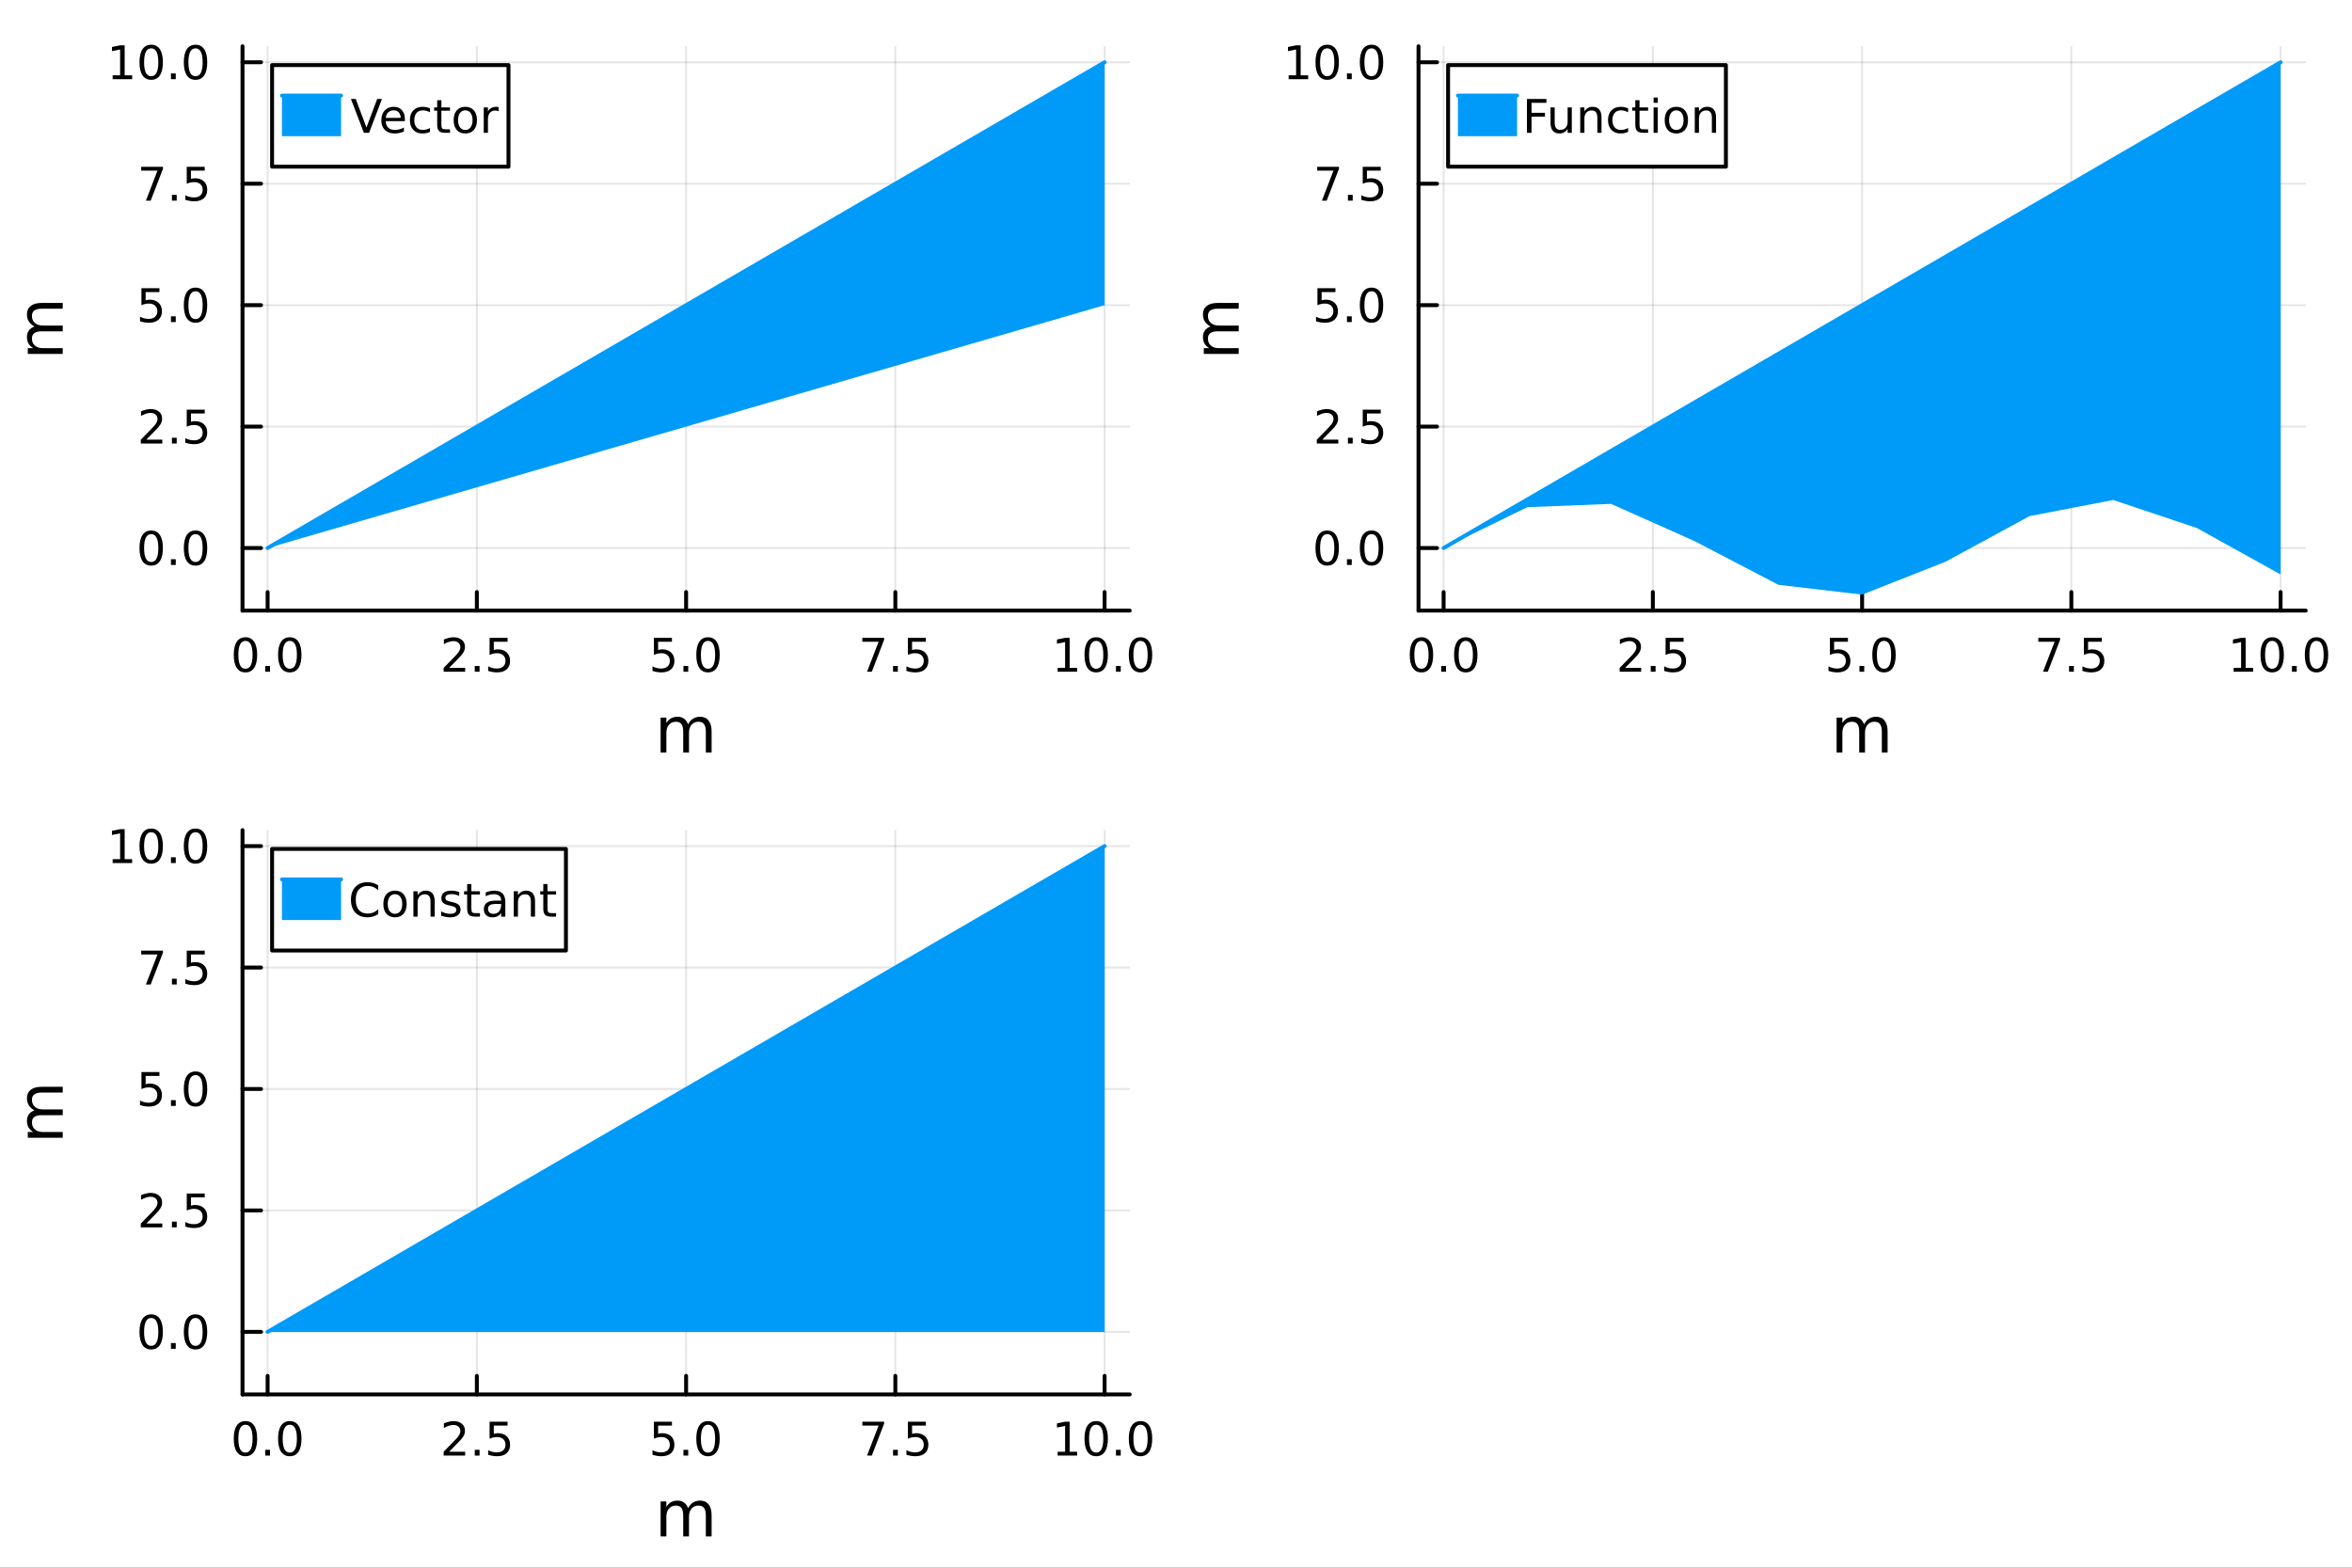
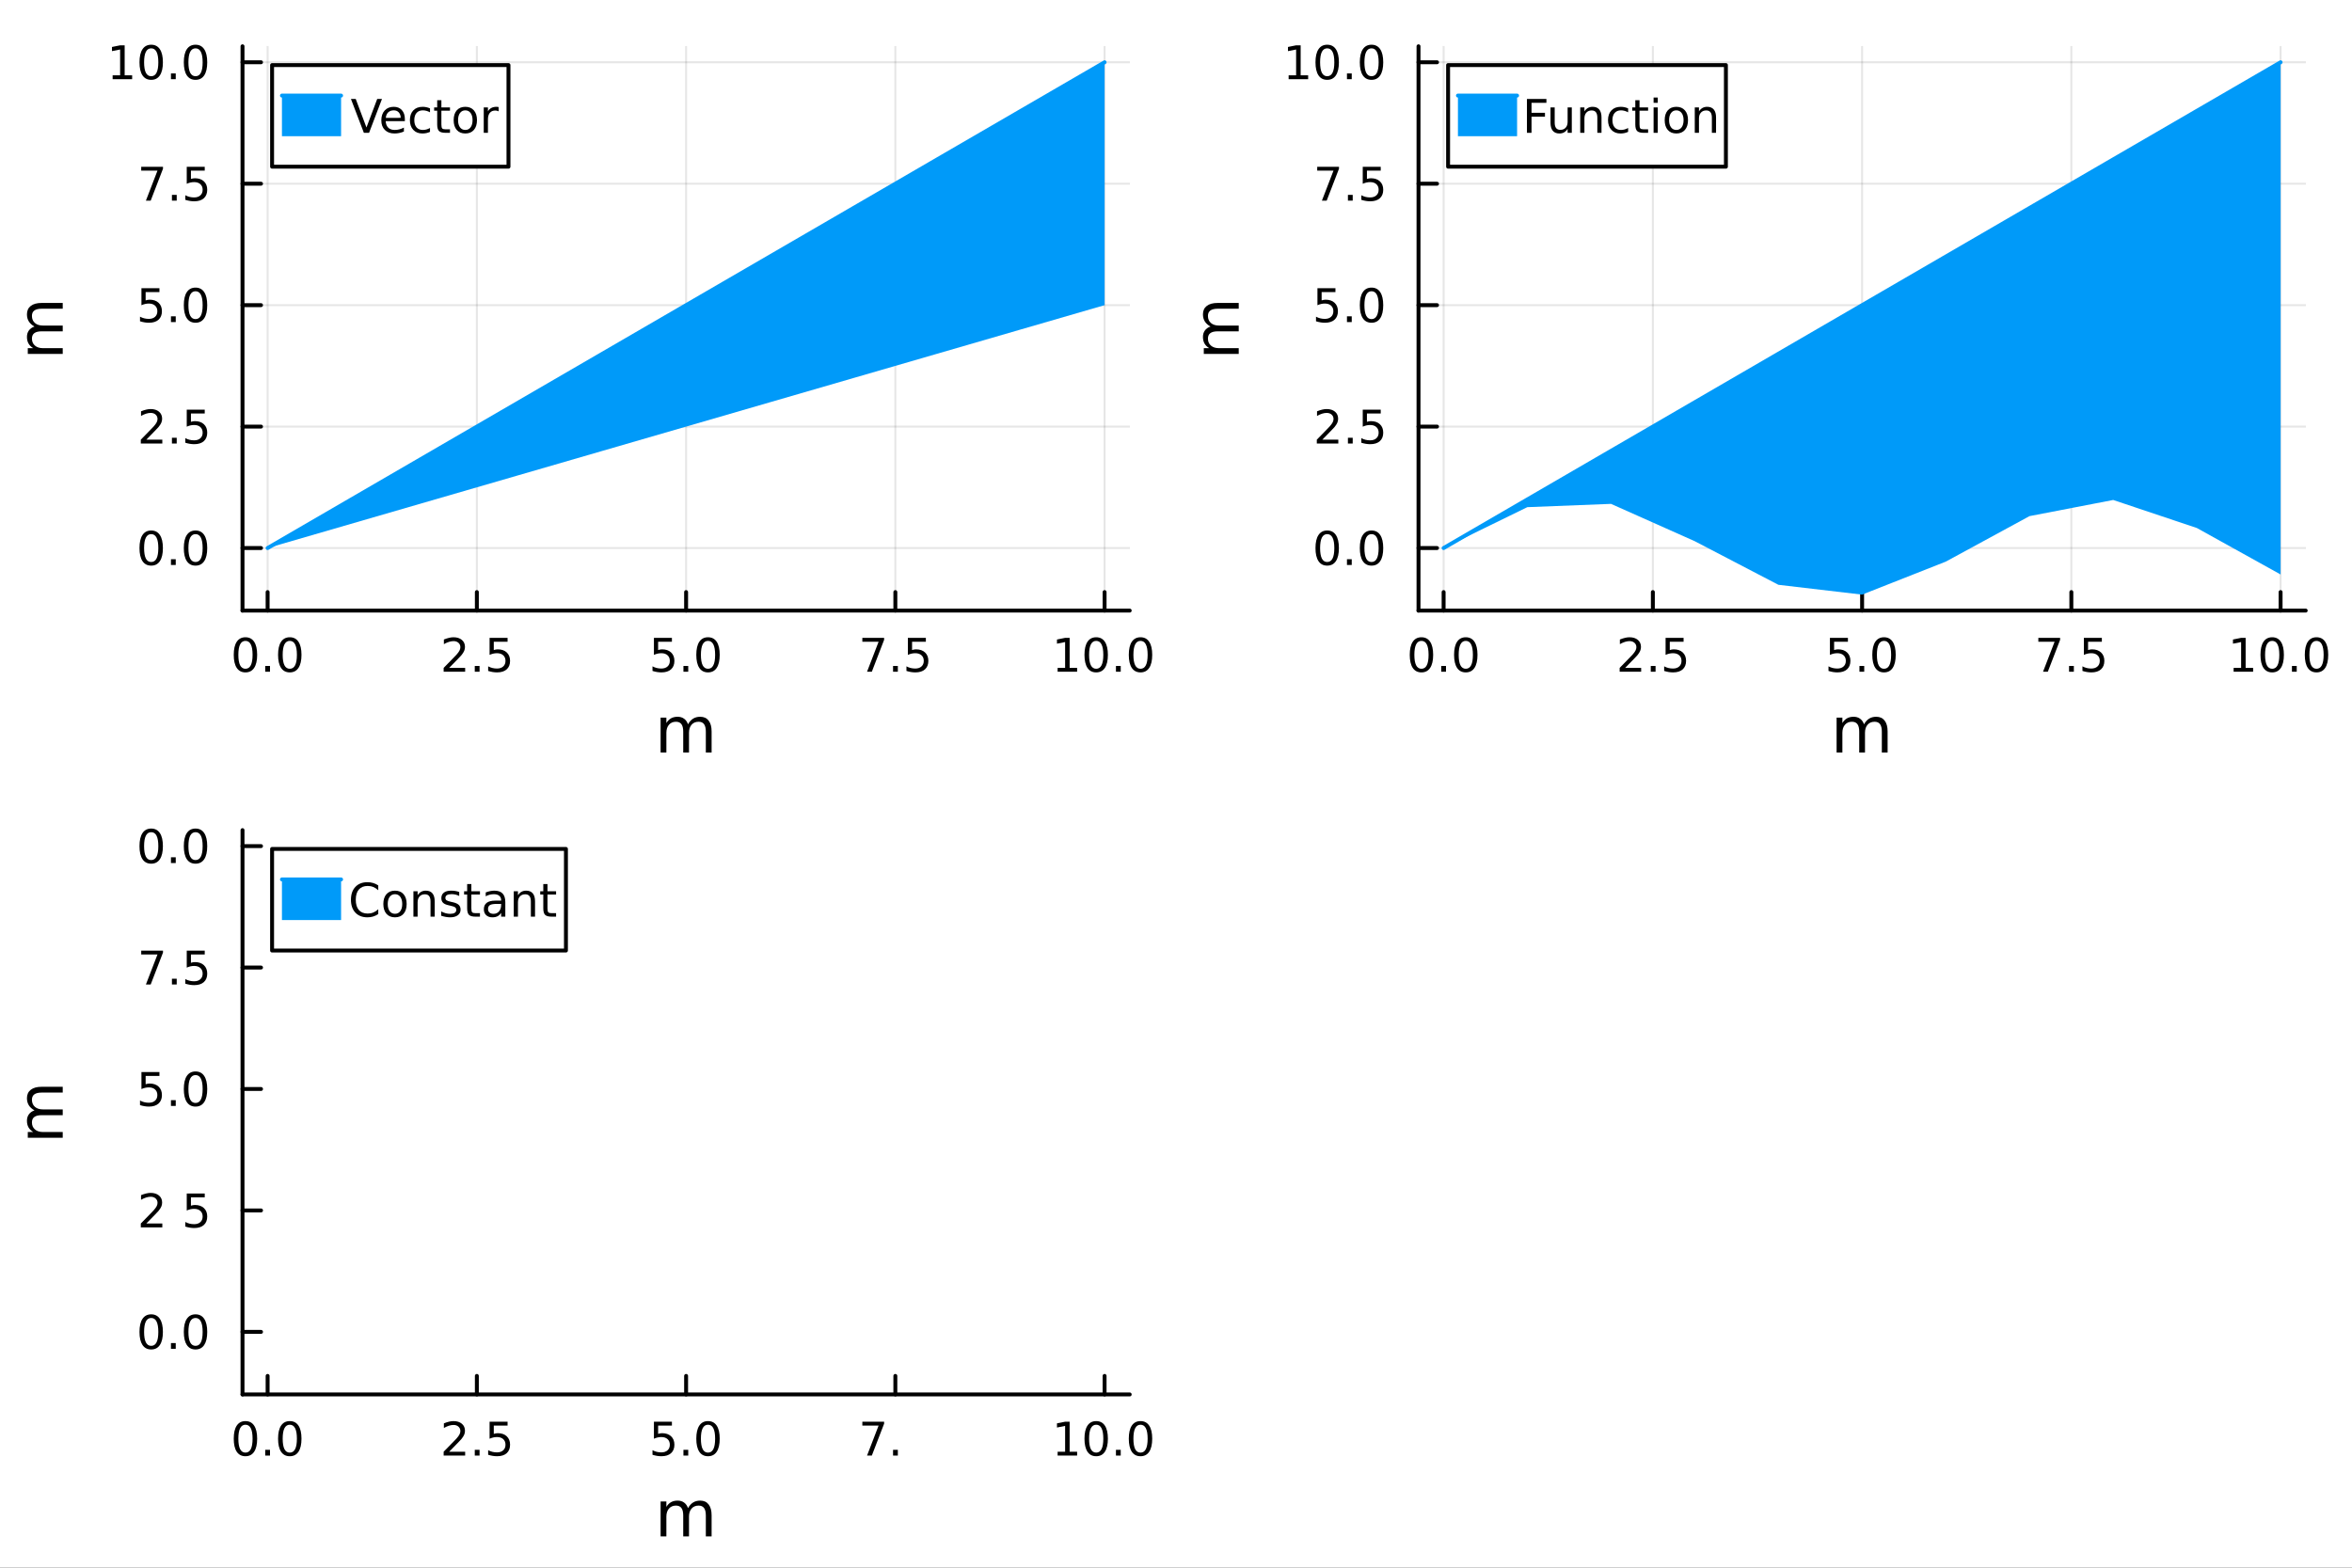
<svg xmlns="http://www.w3.org/2000/svg" width="600" height="400" viewBox="0 0 2400 1600">
  <rect x="0" y="0" width="2400" height="1600" fill="#333333" stroke="none" />
  <defs>
    <clipPath id="clip210">
      <rect x="0" y="0" width="2400" height="1600" />
    </clipPath>
  </defs>
  <path clip-path="url(#clip210)" d="M0 1600 L2400 1600 L2400 0 L0 0  Z" fill="#ffffff" fill-rule="evenodd" fill-opacity="1" />
  <defs>
    <clipPath id="clip211">
      <rect x="480" y="0" width="1681" height="1600" />
    </clipPath>
  </defs>
  <path clip-path="url(#clip210)" d="M247.459 623.18 L1152.76 623.18 L1152.76 47.244 L247.459 47.244  Z" fill="#ffffff" fill-rule="evenodd" fill-opacity="1" />
  <defs>
    <clipPath id="clip212">
      <rect x="247" y="47" width="906" height="577" />
    </clipPath>
  </defs>
  <polyline clip-path="url(#clip212)" style="stroke:#000000; stroke-linecap:round; stroke-linejoin:round; stroke-width:2; stroke-opacity:0.1; fill:none" points="273.08,623.18 273.08,47.244 " />
  <polyline clip-path="url(#clip212)" style="stroke:#000000; stroke-linecap:round; stroke-linejoin:round; stroke-width:2; stroke-opacity:0.1; fill:none" points="486.594,623.18 486.594,47.244 " />
  <polyline clip-path="url(#clip212)" style="stroke:#000000; stroke-linecap:round; stroke-linejoin:round; stroke-width:2; stroke-opacity:0.1; fill:none" points="700.107,623.18 700.107,47.244 " />
  <polyline clip-path="url(#clip212)" style="stroke:#000000; stroke-linecap:round; stroke-linejoin:round; stroke-width:2; stroke-opacity:0.1; fill:none" points="913.621,623.18 913.621,47.244 " />
  <polyline clip-path="url(#clip212)" style="stroke:#000000; stroke-linecap:round; stroke-linejoin:round; stroke-width:2; stroke-opacity:0.1; fill:none" points="1127.13,623.18 1127.13,47.244 " />
  <polyline clip-path="url(#clip212)" style="stroke:#000000; stroke-linecap:round; stroke-linejoin:round; stroke-width:2; stroke-opacity:0.1; fill:none" points="247.459,559.337 1152.76,559.337 " />
  <polyline clip-path="url(#clip212)" style="stroke:#000000; stroke-linecap:round; stroke-linejoin:round; stroke-width:2; stroke-opacity:0.1; fill:none" points="247.459,435.389 1152.76,435.389 " />
  <polyline clip-path="url(#clip212)" style="stroke:#000000; stroke-linecap:round; stroke-linejoin:round; stroke-width:2; stroke-opacity:0.1; fill:none" points="247.459,311.441 1152.76,311.441 " />
  <polyline clip-path="url(#clip212)" style="stroke:#000000; stroke-linecap:round; stroke-linejoin:round; stroke-width:2; stroke-opacity:0.1; fill:none" points="247.459,187.492 1152.76,187.492 " />
  <polyline clip-path="url(#clip212)" style="stroke:#000000; stroke-linecap:round; stroke-linejoin:round; stroke-width:2; stroke-opacity:0.1; fill:none" points="247.459,63.544 1152.76,63.544 " />
  <polyline clip-path="url(#clip210)" style="stroke:#000000; stroke-linecap:round; stroke-linejoin:round; stroke-width:4; stroke-opacity:1; fill:none" points="247.459,623.18 1152.76,623.18 " />
  <polyline clip-path="url(#clip210)" style="stroke:#000000; stroke-linecap:round; stroke-linejoin:round; stroke-width:4; stroke-opacity:1; fill:none" points="273.08,623.18 273.08,604.282 " />
  <polyline clip-path="url(#clip210)" style="stroke:#000000; stroke-linecap:round; stroke-linejoin:round; stroke-width:4; stroke-opacity:1; fill:none" points="486.594,623.18 486.594,604.282 " />
  <polyline clip-path="url(#clip210)" style="stroke:#000000; stroke-linecap:round; stroke-linejoin:round; stroke-width:4; stroke-opacity:1; fill:none" points="700.107,623.18 700.107,604.282 " />
  <polyline clip-path="url(#clip210)" style="stroke:#000000; stroke-linecap:round; stroke-linejoin:round; stroke-width:4; stroke-opacity:1; fill:none" points="913.621,623.18 913.621,604.282 " />
  <polyline clip-path="url(#clip210)" style="stroke:#000000; stroke-linecap:round; stroke-linejoin:round; stroke-width:4; stroke-opacity:1; fill:none" points="1127.13,623.18 1127.13,604.282 " />
  <path clip-path="url(#clip210)" d="M250.465 654.099 Q246.854 654.099 245.025 657.663 Q243.219 661.205 243.219 668.335 Q243.219 675.441 245.025 679.006 Q246.854 682.547 250.465 682.547 Q254.099 682.547 255.904 679.006 Q257.733 675.441 257.733 668.335 Q257.733 661.205 255.904 657.663 Q254.099 654.099 250.465 654.099 M250.465 650.395 Q256.275 650.395 259.33 655.001 Q262.409 659.585 262.409 668.335 Q262.409 677.061 259.33 681.668 Q256.275 686.251 250.465 686.251 Q244.655 686.251 241.576 681.668 Q238.52 677.061 238.52 668.335 Q238.52 659.585 241.576 655.001 Q244.655 650.395 250.465 650.395 Z" fill="#000000" fill-rule="nonzero" fill-opacity="1" />
  <path clip-path="url(#clip210)" d="M270.627 679.7 L275.511 679.7 L275.511 685.58 L270.627 685.58 L270.627 679.7 Z" fill="#000000" fill-rule="nonzero" fill-opacity="1" />
  <path clip-path="url(#clip210)" d="M295.696 654.099 Q292.085 654.099 290.256 657.663 Q288.451 661.205 288.451 668.335 Q288.451 675.441 290.256 679.006 Q292.085 682.547 295.696 682.547 Q299.33 682.547 301.136 679.006 Q302.964 675.441 302.964 668.335 Q302.964 661.205 301.136 657.663 Q299.33 654.099 295.696 654.099 M295.696 650.395 Q301.506 650.395 304.562 655.001 Q307.64 659.585 307.64 668.335 Q307.64 677.061 304.562 681.668 Q301.506 686.251 295.696 686.251 Q289.886 686.251 286.807 681.668 Q283.752 677.061 283.752 668.335 Q283.752 659.585 286.807 655.001 Q289.886 650.395 295.696 650.395 Z" fill="#000000" fill-rule="nonzero" fill-opacity="1" />
  <path clip-path="url(#clip210)" d="M458.33 681.645 L474.649 681.645 L474.649 685.58 L452.705 685.58 L452.705 681.645 Q455.367 678.89 459.95 674.26 Q464.557 669.608 465.737 668.265 Q467.983 665.742 468.862 664.006 Q469.765 662.247 469.765 660.557 Q469.765 657.802 467.821 656.066 Q465.899 654.33 462.798 654.33 Q460.599 654.33 458.145 655.094 Q455.714 655.858 452.937 657.409 L452.937 652.687 Q455.761 651.552 458.214 650.974 Q460.668 650.395 462.705 650.395 Q468.075 650.395 471.27 653.08 Q474.464 655.765 474.464 660.256 Q474.464 662.386 473.654 664.307 Q472.867 666.205 470.761 668.798 Q470.182 669.469 467.08 672.686 Q463.978 675.881 458.33 681.645 Z" fill="#000000" fill-rule="nonzero" fill-opacity="1" />
  <path clip-path="url(#clip210)" d="M484.464 679.7 L489.348 679.7 L489.348 685.58 L484.464 685.58 L484.464 679.7 Z" fill="#000000" fill-rule="nonzero" fill-opacity="1" />
  <path clip-path="url(#clip210)" d="M499.58 651.02 L517.936 651.02 L517.936 654.955 L503.862 654.955 L503.862 663.427 Q504.881 663.08 505.899 662.918 Q506.918 662.733 507.936 662.733 Q513.723 662.733 517.103 665.904 Q520.483 669.075 520.483 674.492 Q520.483 680.071 517.01 683.172 Q513.538 686.251 507.219 686.251 Q505.043 686.251 502.774 685.881 Q500.529 685.51 498.122 684.77 L498.122 680.071 Q500.205 681.205 502.427 681.76 Q504.649 682.316 507.126 682.316 Q511.131 682.316 513.469 680.21 Q515.807 678.103 515.807 674.492 Q515.807 670.881 513.469 668.774 Q511.131 666.668 507.126 666.668 Q505.251 666.668 503.376 667.085 Q501.524 667.501 499.58 668.381 L499.58 651.02 Z" fill="#000000" fill-rule="nonzero" fill-opacity="1" />
  <path clip-path="url(#clip210)" d="M667.272 651.02 L685.628 651.02 L685.628 654.955 L671.554 654.955 L671.554 663.427 Q672.573 663.08 673.591 662.918 Q674.61 662.733 675.628 662.733 Q681.415 662.733 684.795 665.904 Q688.175 669.075 688.175 674.492 Q688.175 680.071 684.702 683.172 Q681.23 686.251 674.911 686.251 Q672.735 686.251 670.466 685.881 Q668.221 685.51 665.814 684.77 L665.814 680.071 Q667.897 681.205 670.119 681.76 Q672.341 682.316 674.818 682.316 Q678.823 682.316 681.161 680.21 Q683.499 678.103 683.499 674.492 Q683.499 670.881 681.161 668.774 Q678.823 666.668 674.818 666.668 Q672.943 666.668 671.068 667.085 Q669.216 667.501 667.272 668.381 L667.272 651.02 Z" fill="#000000" fill-rule="nonzero" fill-opacity="1" />
  <path clip-path="url(#clip210)" d="M697.387 679.7 L702.272 679.7 L702.272 685.58 L697.387 685.58 L697.387 679.7 Z" fill="#000000" fill-rule="nonzero" fill-opacity="1" />
  <path clip-path="url(#clip210)" d="M722.457 654.099 Q718.846 654.099 717.017 657.663 Q715.211 661.205 715.211 668.335 Q715.211 675.441 717.017 679.006 Q718.846 682.547 722.457 682.547 Q726.091 682.547 727.897 679.006 Q729.725 675.441 729.725 668.335 Q729.725 661.205 727.897 657.663 Q726.091 654.099 722.457 654.099 M722.457 650.395 Q728.267 650.395 731.322 655.001 Q734.401 659.585 734.401 668.335 Q734.401 677.061 731.322 681.668 Q728.267 686.251 722.457 686.251 Q716.647 686.251 713.568 681.668 Q710.512 677.061 710.512 668.335 Q710.512 659.585 713.568 655.001 Q716.647 650.395 722.457 650.395 Z" fill="#000000" fill-rule="nonzero" fill-opacity="1" />
  <path clip-path="url(#clip210)" d="M879.94 651.02 L902.163 651.02 L902.163 653.011 L889.616 685.58 L884.732 685.58 L896.538 654.955 L879.94 654.955 L879.94 651.02 Z" fill="#000000" fill-rule="nonzero" fill-opacity="1" />
  <path clip-path="url(#clip210)" d="M911.283 679.7 L916.167 679.7 L916.167 685.58 L911.283 685.58 L911.283 679.7 Z" fill="#000000" fill-rule="nonzero" fill-opacity="1" />
  <path clip-path="url(#clip210)" d="M926.399 651.02 L944.755 651.02 L944.755 654.955 L930.681 654.955 L930.681 663.427 Q931.699 663.08 932.718 662.918 Q933.736 662.733 934.755 662.733 Q940.542 662.733 943.922 665.904 Q947.301 669.075 947.301 674.492 Q947.301 680.071 943.829 683.172 Q940.357 686.251 934.037 686.251 Q931.861 686.251 929.593 685.881 Q927.348 685.51 924.94 684.77 L924.94 680.071 Q927.024 681.205 929.246 681.76 Q931.468 682.316 933.945 682.316 Q937.949 682.316 940.287 680.21 Q942.625 678.103 942.625 674.492 Q942.625 670.881 940.287 668.774 Q937.949 666.668 933.945 666.668 Q932.07 666.668 930.195 667.085 Q928.343 667.501 926.399 668.381 L926.399 651.02 Z" fill="#000000" fill-rule="nonzero" fill-opacity="1" />
  <path clip-path="url(#clip210)" d="M1079.21 681.645 L1086.85 681.645 L1086.85 655.279 L1078.54 656.946 L1078.54 652.687 L1086.8 651.02 L1091.47 651.02 L1091.47 681.645 L1099.11 681.645 L1099.11 685.58 L1079.21 685.58 L1079.21 681.645 Z" fill="#000000" fill-rule="nonzero" fill-opacity="1" />
  <path clip-path="url(#clip210)" d="M1118.56 654.099 Q1114.95 654.099 1113.12 657.663 Q1111.31 661.205 1111.31 668.335 Q1111.31 675.441 1113.12 679.006 Q1114.95 682.547 1118.56 682.547 Q1122.19 682.547 1124 679.006 Q1125.83 675.441 1125.83 668.335 Q1125.83 661.205 1124 657.663 Q1122.19 654.099 1118.56 654.099 M1118.56 650.395 Q1124.37 650.395 1127.42 655.001 Q1130.5 659.585 1130.5 668.335 Q1130.5 677.061 1127.42 681.668 Q1124.37 686.251 1118.56 686.251 Q1112.75 686.251 1109.67 681.668 Q1106.61 677.061 1106.61 668.335 Q1106.61 659.585 1109.67 655.001 Q1112.75 650.395 1118.56 650.395 Z" fill="#000000" fill-rule="nonzero" fill-opacity="1" />
  <path clip-path="url(#clip210)" d="M1138.72 679.7 L1143.6 679.7 L1143.6 685.58 L1138.72 685.58 L1138.72 679.7 Z" fill="#000000" fill-rule="nonzero" fill-opacity="1" />
  <path clip-path="url(#clip210)" d="M1163.79 654.099 Q1160.18 654.099 1158.35 657.663 Q1156.54 661.205 1156.54 668.335 Q1156.54 675.441 1158.35 679.006 Q1160.18 682.547 1163.79 682.547 Q1167.42 682.547 1169.23 679.006 Q1171.06 675.441 1171.06 668.335 Q1171.06 661.205 1169.23 657.663 Q1167.42 654.099 1163.79 654.099 M1163.79 650.395 Q1169.6 650.395 1172.65 655.001 Q1175.73 659.585 1175.73 668.335 Q1175.73 677.061 1172.65 681.668 Q1169.6 686.251 1163.79 686.251 Q1157.98 686.251 1154.9 681.668 Q1151.84 677.061 1151.84 668.335 Q1151.84 659.585 1154.9 655.001 Q1157.98 650.395 1163.79 650.395 Z" fill="#000000" fill-rule="nonzero" fill-opacity="1" />
  <path clip-path="url(#clip210)" d="M702.065 739.239 Q704.261 735.292 707.316 733.414 Q710.372 731.537 714.51 731.537 Q720.08 731.537 723.103 735.451 Q726.127 739.335 726.127 746.528 L726.127 768.044 L720.239 768.044 L720.239 746.719 Q720.239 741.594 718.425 739.112 Q716.61 736.629 712.886 736.629 Q708.335 736.629 705.693 739.653 Q703.051 742.677 703.051 747.896 L703.051 768.044 L697.163 768.044 L697.163 746.719 Q697.163 741.563 695.349 739.112 Q693.535 736.629 689.747 736.629 Q685.259 736.629 682.618 739.685 Q679.976 742.708 679.976 747.896 L679.976 768.044 L674.087 768.044 L674.087 732.396 L679.976 732.396 L679.976 737.934 Q681.981 734.656 684.782 733.096 Q687.583 731.537 691.434 731.537 Q695.317 731.537 698.023 733.51 Q700.76 735.483 702.065 739.239 Z" fill="#000000" fill-rule="nonzero" fill-opacity="1" />
  <polyline clip-path="url(#clip210)" style="stroke:#000000; stroke-linecap:round; stroke-linejoin:round; stroke-width:4; stroke-opacity:1; fill:none" points="247.459,623.18 247.459,47.244 " />
  <polyline clip-path="url(#clip210)" style="stroke:#000000; stroke-linecap:round; stroke-linejoin:round; stroke-width:4; stroke-opacity:1; fill:none" points="247.459,559.337 266.356,559.337 " />
  <polyline clip-path="url(#clip210)" style="stroke:#000000; stroke-linecap:round; stroke-linejoin:round; stroke-width:4; stroke-opacity:1; fill:none" points="247.459,435.389 266.356,435.389 " />
  <polyline clip-path="url(#clip210)" style="stroke:#000000; stroke-linecap:round; stroke-linejoin:round; stroke-width:4; stroke-opacity:1; fill:none" points="247.459,311.441 266.356,311.441 " />
  <polyline clip-path="url(#clip210)" style="stroke:#000000; stroke-linecap:round; stroke-linejoin:round; stroke-width:4; stroke-opacity:1; fill:none" points="247.459,187.492 266.356,187.492 " />
  <polyline clip-path="url(#clip210)" style="stroke:#000000; stroke-linecap:round; stroke-linejoin:round; stroke-width:4; stroke-opacity:1; fill:none" points="247.459,63.544 266.356,63.544 " />
  <path clip-path="url(#clip210)" d="M154.283 545.136 Q150.672 545.136 148.843 548.7 Q147.038 552.242 147.038 559.372 Q147.038 566.478 148.843 570.043 Q150.672 573.585 154.283 573.585 Q157.917 573.585 159.723 570.043 Q161.552 566.478 161.552 559.372 Q161.552 552.242 159.723 548.7 Q157.917 545.136 154.283 545.136 M154.283 541.432 Q160.093 541.432 163.149 546.038 Q166.227 550.622 166.227 559.372 Q166.227 568.099 163.149 572.705 Q160.093 577.288 154.283 577.288 Q148.473 577.288 145.394 572.705 Q142.339 568.099 142.339 559.372 Q142.339 550.622 145.394 546.038 Q148.473 541.432 154.283 541.432 Z" fill="#000000" fill-rule="nonzero" fill-opacity="1" />
  <path clip-path="url(#clip210)" d="M174.445 570.737 L179.329 570.737 L179.329 576.617 L174.445 576.617 L174.445 570.737 Z" fill="#000000" fill-rule="nonzero" fill-opacity="1" />
  <path clip-path="url(#clip210)" d="M199.514 545.136 Q195.903 545.136 194.075 548.7 Q192.269 552.242 192.269 559.372 Q192.269 566.478 194.075 570.043 Q195.903 573.585 199.514 573.585 Q203.149 573.585 204.954 570.043 Q206.783 566.478 206.783 559.372 Q206.783 552.242 204.954 548.7 Q203.149 545.136 199.514 545.136 M199.514 541.432 Q205.324 541.432 208.38 546.038 Q211.459 550.622 211.459 559.372 Q211.459 568.099 208.38 572.705 Q205.324 577.288 199.514 577.288 Q193.704 577.288 190.625 572.705 Q187.57 568.099 187.57 559.372 Q187.57 550.622 190.625 546.038 Q193.704 541.432 199.514 541.432 Z" fill="#000000" fill-rule="nonzero" fill-opacity="1" />
  <path clip-path="url(#clip210)" d="M149.306 448.734 L165.626 448.734 L165.626 452.669 L143.681 452.669 L143.681 448.734 Q146.343 445.979 150.927 441.349 Q155.533 436.697 156.714 435.354 Q158.959 432.831 159.839 431.095 Q160.741 429.336 160.741 427.646 Q160.741 424.891 158.797 423.155 Q156.876 421.419 153.774 421.419 Q151.575 421.419 149.121 422.183 Q146.691 422.947 143.913 424.498 L143.913 419.775 Q146.737 418.641 149.191 418.062 Q151.644 417.484 153.681 417.484 Q159.052 417.484 162.246 420.169 Q165.44 422.854 165.44 427.345 Q165.44 429.474 164.63 431.396 Q163.843 433.294 161.737 435.886 Q161.158 436.558 158.056 439.775 Q154.954 442.97 149.306 448.734 Z" fill="#000000" fill-rule="nonzero" fill-opacity="1" />
  <path clip-path="url(#clip210)" d="M175.44 446.789 L180.325 446.789 L180.325 452.669 L175.44 452.669 L175.44 446.789 Z" fill="#000000" fill-rule="nonzero" fill-opacity="1" />
  <path clip-path="url(#clip210)" d="M190.556 418.109 L208.912 418.109 L208.912 422.044 L194.838 422.044 L194.838 430.516 Q195.857 430.169 196.875 430.007 Q197.894 429.822 198.912 429.822 Q204.699 429.822 208.079 432.993 Q211.459 436.164 211.459 441.581 Q211.459 447.16 207.987 450.261 Q204.514 453.34 198.195 453.34 Q196.019 453.34 193.75 452.97 Q191.505 452.599 189.098 451.859 L189.098 447.16 Q191.181 448.294 193.403 448.849 Q195.625 449.405 198.102 449.405 Q202.107 449.405 204.445 447.298 Q206.783 445.192 206.783 441.581 Q206.783 437.97 204.445 435.863 Q202.107 433.757 198.102 433.757 Q196.227 433.757 194.352 434.174 Q192.5 434.59 190.556 435.47 L190.556 418.109 Z" fill="#000000" fill-rule="nonzero" fill-opacity="1" />
  <path clip-path="url(#clip210)" d="M144.329 294.161 L162.686 294.161 L162.686 298.096 L148.612 298.096 L148.612 306.568 Q149.63 306.221 150.649 306.059 Q151.667 305.873 152.686 305.873 Q158.473 305.873 161.852 309.045 Q165.232 312.216 165.232 317.633 Q165.232 323.211 161.76 326.313 Q158.288 329.392 151.968 329.392 Q149.792 329.392 147.524 329.022 Q145.279 328.651 142.871 327.91 L142.871 323.211 Q144.954 324.346 147.177 324.901 Q149.399 325.457 151.876 325.457 Q155.88 325.457 158.218 323.35 Q160.556 321.244 160.556 317.633 Q160.556 314.022 158.218 311.915 Q155.88 309.809 151.876 309.809 Q150.001 309.809 148.126 310.225 Q146.274 310.642 144.329 311.522 L144.329 294.161 Z" fill="#000000" fill-rule="nonzero" fill-opacity="1" />
  <path clip-path="url(#clip210)" d="M174.445 322.841 L179.329 322.841 L179.329 328.721 L174.445 328.721 L174.445 322.841 Z" fill="#000000" fill-rule="nonzero" fill-opacity="1" />
  <path clip-path="url(#clip210)" d="M199.514 297.239 Q195.903 297.239 194.075 300.804 Q192.269 304.346 192.269 311.475 Q192.269 318.582 194.075 322.147 Q195.903 325.688 199.514 325.688 Q203.149 325.688 204.954 322.147 Q206.783 318.582 206.783 311.475 Q206.783 304.346 204.954 300.804 Q203.149 297.239 199.514 297.239 M199.514 293.536 Q205.324 293.536 208.38 298.142 Q211.459 302.725 211.459 311.475 Q211.459 320.202 208.38 324.809 Q205.324 329.392 199.514 329.392 Q193.704 329.392 190.625 324.809 Q187.57 320.202 187.57 311.475 Q187.57 302.725 190.625 298.142 Q193.704 293.536 199.514 293.536 Z" fill="#000000" fill-rule="nonzero" fill-opacity="1" />
  <path clip-path="url(#clip210)" d="M144.098 170.212 L166.32 170.212 L166.32 172.203 L153.774 204.772 L148.89 204.772 L160.695 174.148 L144.098 174.148 L144.098 170.212 Z" fill="#000000" fill-rule="nonzero" fill-opacity="1" />
  <path clip-path="url(#clip210)" d="M175.44 198.893 L180.325 198.893 L180.325 204.772 L175.44 204.772 L175.44 198.893 Z" fill="#000000" fill-rule="nonzero" fill-opacity="1" />
  <path clip-path="url(#clip210)" d="M190.556 170.212 L208.912 170.212 L208.912 174.148 L194.838 174.148 L194.838 182.62 Q195.857 182.272 196.875 182.11 Q197.894 181.925 198.912 181.925 Q204.699 181.925 208.079 185.097 Q211.459 188.268 211.459 193.684 Q211.459 199.263 207.987 202.365 Q204.514 205.444 198.195 205.444 Q196.019 205.444 193.75 205.073 Q191.505 204.703 189.098 203.962 L189.098 199.263 Q191.181 200.397 193.403 200.953 Q195.625 201.508 198.102 201.508 Q202.107 201.508 204.445 199.402 Q206.783 197.296 206.783 193.684 Q206.783 190.073 204.445 187.967 Q202.107 185.86 198.102 185.86 Q196.227 185.86 194.352 186.277 Q192.5 186.694 190.556 187.573 L190.556 170.212 Z" fill="#000000" fill-rule="nonzero" fill-opacity="1" />
  <path clip-path="url(#clip210)" d="M114.931 76.889 L122.57 76.889 L122.57 50.523 L114.26 52.19 L114.26 47.931 L122.524 46.264 L127.2 46.264 L127.2 76.889 L134.839 76.889 L134.839 80.824 L114.931 80.824 L114.931 76.889 Z" fill="#000000" fill-rule="nonzero" fill-opacity="1" />
  <path clip-path="url(#clip210)" d="M154.283 49.343 Q150.672 49.343 148.843 52.908 Q147.038 56.449 147.038 63.579 Q147.038 70.685 148.843 74.25 Q150.672 77.792 154.283 77.792 Q157.917 77.792 159.723 74.25 Q161.552 70.685 161.552 63.579 Q161.552 56.449 159.723 52.908 Q157.917 49.343 154.283 49.343 M154.283 45.639 Q160.093 45.639 163.149 50.246 Q166.227 54.829 166.227 63.579 Q166.227 72.306 163.149 76.912 Q160.093 81.496 154.283 81.496 Q148.473 81.496 145.394 76.912 Q142.339 72.306 142.339 63.579 Q142.339 54.829 145.394 50.246 Q148.473 45.639 154.283 45.639 Z" fill="#000000" fill-rule="nonzero" fill-opacity="1" />
  <path clip-path="url(#clip210)" d="M174.445 74.945 L179.329 74.945 L179.329 80.824 L174.445 80.824 L174.445 74.945 Z" fill="#000000" fill-rule="nonzero" fill-opacity="1" />
  <path clip-path="url(#clip210)" d="M199.514 49.343 Q195.903 49.343 194.075 52.908 Q192.269 56.449 192.269 63.579 Q192.269 70.685 194.075 74.25 Q195.903 77.792 199.514 77.792 Q203.149 77.792 204.954 74.25 Q206.783 70.685 206.783 63.579 Q206.783 56.449 204.954 52.908 Q203.149 49.343 199.514 49.343 M199.514 45.639 Q205.324 45.639 208.38 50.246 Q211.459 54.829 211.459 63.579 Q211.459 72.306 208.38 76.912 Q205.324 81.496 199.514 81.496 Q193.704 81.496 190.625 76.912 Q187.57 72.306 187.57 63.579 Q187.57 54.829 190.625 50.246 Q193.704 45.639 199.514 45.639 Z" fill="#000000" fill-rule="nonzero" fill-opacity="1" />
  <path clip-path="url(#clip210)" d="M35.199 333.255 Q31.253 331.058 29.375 328.003 Q27.497 324.947 27.497 320.81 Q27.497 315.24 31.412 312.216 Q35.295 309.192 42.488 309.192 L64.004 309.192 L64.004 315.08 L42.679 315.08 Q37.555 315.08 35.072 316.895 Q32.589 318.709 32.589 322.433 Q32.589 326.984 35.613 329.626 Q38.637 332.268 43.857 332.268 L64.004 332.268 L64.004 338.156 L42.679 338.156 Q37.523 338.156 35.072 339.97 Q32.589 341.785 32.589 345.572 Q32.589 350.06 35.645 352.702 Q38.669 355.344 43.857 355.344 L64.004 355.344 L64.004 361.232 L28.356 361.232 L28.356 355.344 L33.894 355.344 Q30.616 353.338 29.056 350.537 Q27.497 347.736 27.497 343.885 Q27.497 340.002 29.47 337.297 Q31.444 334.559 35.199 333.255 Z" fill="#000000" fill-rule="nonzero" fill-opacity="1" />
  <path clip-path="url(#clip212)" d="M273.08 559.337 L358.486 509.758 L443.891 460.178 L529.297 410.599 L614.702 361.02 L700.107 311.441 L785.513 261.861 L870.918 212.282 L956.323 162.703 L1041.73 113.123 L1127.13 63.544 L1127.13 311.441 L1041.73 336.23 L956.323 361.02 L870.918 385.81 L785.513 410.599 L700.107 435.389 L614.702 460.178 L529.297 484.968 L443.891 509.758 L358.486 534.547 L273.08 559.337  Z" fill="#009af9" fill-rule="evenodd" fill-opacity="1" />
  <polyline clip-path="url(#clip212)" style="stroke:#009af9; stroke-linecap:round; stroke-linejoin:round; stroke-width:4; stroke-opacity:1; fill:none" points="273.08,559.337 358.486,509.758 443.891,460.178 529.297,410.599 614.702,361.02 700.107,311.441 785.513,261.861 870.918,212.282 956.323,162.703 1041.73,113.123 1127.13,63.544 " />
  <path clip-path="url(#clip210)" d="M277.635 170.122 L518.859 170.122 L518.859 66.442 L277.635 66.442  Z" fill="#ffffff" fill-rule="evenodd" fill-opacity="1" />
  <polyline clip-path="url(#clip210)" style="stroke:#000000; stroke-linecap:round; stroke-linejoin:round; stroke-width:4; stroke-opacity:1; fill:none" points="277.635,170.122 518.859,170.122 518.859,66.442 277.635,66.442 277.635,170.122 " />
  <path clip-path="url(#clip210)" d="M287.694 139.018 L348.047 139.018 L348.047 97.546 L287.694 97.546 L287.694 139.018  Z" fill="#009af9" fill-rule="evenodd" fill-opacity="1" />
  <polyline clip-path="url(#clip210)" style="stroke:#009af9; stroke-linecap:round; stroke-linejoin:round; stroke-width:4; stroke-opacity:1; fill:none" points="287.694,97.546 348.047,97.546 " />
  <path clip-path="url(#clip210)" d="M371.301 135.562 L358.106 101.002 L362.99 101.002 L373.939 130.099 L384.912 101.002 L389.773 101.002 L376.601 135.562 L371.301 135.562 Z" fill="#000000" fill-rule="nonzero" fill-opacity="1" />
  <path clip-path="url(#clip210)" d="M413.129 121.534 L413.129 123.618 L393.546 123.618 Q393.824 128.016 396.185 130.33 Q398.569 132.622 402.805 132.622 Q405.259 132.622 407.55 132.02 Q409.865 131.418 412.134 130.215 L412.134 134.243 Q409.842 135.215 407.435 135.724 Q405.027 136.233 402.55 136.233 Q396.347 136.233 392.712 132.622 Q389.101 129.011 389.101 122.854 Q389.101 116.488 392.527 112.761 Q395.976 109.011 401.81 109.011 Q407.041 109.011 410.073 112.391 Q413.129 115.747 413.129 121.534 M408.87 120.284 Q408.823 116.789 406.902 114.706 Q405.004 112.622 401.856 112.622 Q398.291 112.622 396.138 114.636 Q394.009 116.65 393.685 120.307 L408.87 120.284 Z" fill="#000000" fill-rule="nonzero" fill-opacity="1" />
  <path clip-path="url(#clip210)" d="M438.777 110.632 L438.777 114.613 Q436.971 113.618 435.143 113.132 Q433.337 112.622 431.485 112.622 Q427.342 112.622 425.05 115.261 Q422.759 117.877 422.759 122.622 Q422.759 127.368 425.05 130.006 Q427.342 132.622 431.485 132.622 Q433.337 132.622 435.143 132.136 Q436.971 131.627 438.777 130.631 L438.777 134.567 Q436.995 135.4 435.073 135.817 Q433.175 136.233 431.022 136.233 Q425.166 136.233 421.717 132.553 Q418.268 128.872 418.268 122.622 Q418.268 116.28 421.74 112.645 Q425.235 109.011 431.3 109.011 Q433.268 109.011 435.143 109.428 Q437.018 109.821 438.777 110.632 Z" fill="#000000" fill-rule="nonzero" fill-opacity="1" />
  <path clip-path="url(#clip210)" d="M450.397 102.275 L450.397 109.636 L459.17 109.636 L459.17 112.946 L450.397 112.946 L450.397 127.02 Q450.397 130.192 451.254 131.094 Q452.133 131.997 454.795 131.997 L459.17 131.997 L459.17 135.562 L454.795 135.562 Q449.865 135.562 447.99 133.733 Q446.115 131.881 446.115 127.02 L446.115 112.946 L442.99 112.946 L442.99 109.636 L446.115 109.636 L446.115 102.275 L450.397 102.275 Z" fill="#000000" fill-rule="nonzero" fill-opacity="1" />
  <path clip-path="url(#clip210)" d="M474.818 112.622 Q471.393 112.622 469.402 115.307 Q467.411 117.969 467.411 122.622 Q467.411 127.275 469.379 129.96 Q471.369 132.622 474.818 132.622 Q478.221 132.622 480.212 129.937 Q482.203 127.252 482.203 122.622 Q482.203 118.016 480.212 115.331 Q478.221 112.622 474.818 112.622 M474.818 109.011 Q480.374 109.011 483.545 112.622 Q486.717 116.233 486.717 122.622 Q486.717 128.988 483.545 132.622 Q480.374 136.233 474.818 136.233 Q469.24 136.233 466.069 132.622 Q462.92 128.988 462.92 122.622 Q462.92 116.233 466.069 112.622 Q469.24 109.011 474.818 109.011 Z" fill="#000000" fill-rule="nonzero" fill-opacity="1" />
  <path clip-path="url(#clip210)" d="M508.8 113.618 Q508.082 113.201 507.226 113.016 Q506.392 112.807 505.374 112.807 Q501.763 112.807 499.818 115.169 Q497.897 117.506 497.897 121.905 L497.897 135.562 L493.615 135.562 L493.615 109.636 L497.897 109.636 L497.897 113.664 Q499.24 111.303 501.392 110.169 Q503.545 109.011 506.624 109.011 Q507.064 109.011 507.596 109.081 Q508.128 109.127 508.777 109.243 L508.8 113.618 Z" fill="#000000" fill-rule="nonzero" fill-opacity="1" />
  <path clip-path="url(#clip210)" d="M1447.46 623.18 L2352.76 623.18 L2352.76 47.244 L1447.46 47.244  Z" fill="#ffffff" fill-rule="evenodd" fill-opacity="1" />
  <defs>
    <clipPath id="clip213">
      <rect x="1447" y="47" width="906" height="577" />
    </clipPath>
  </defs>
  <polyline clip-path="url(#clip213)" style="stroke:#000000; stroke-linecap:round; stroke-linejoin:round; stroke-width:2; stroke-opacity:0.1; fill:none" points="1473.08,623.18 1473.08,47.244 " />
  <polyline clip-path="url(#clip213)" style="stroke:#000000; stroke-linecap:round; stroke-linejoin:round; stroke-width:2; stroke-opacity:0.1; fill:none" points="1686.59,623.18 1686.59,47.244 " />
  <polyline clip-path="url(#clip213)" style="stroke:#000000; stroke-linecap:round; stroke-linejoin:round; stroke-width:2; stroke-opacity:0.1; fill:none" points="1900.11,623.18 1900.11,47.244 " />
  <polyline clip-path="url(#clip213)" style="stroke:#000000; stroke-linecap:round; stroke-linejoin:round; stroke-width:2; stroke-opacity:0.1; fill:none" points="2113.62,623.18 2113.62,47.244 " />
  <polyline clip-path="url(#clip213)" style="stroke:#000000; stroke-linecap:round; stroke-linejoin:round; stroke-width:2; stroke-opacity:0.1; fill:none" points="2327.13,623.18 2327.13,47.244 " />
  <polyline clip-path="url(#clip213)" style="stroke:#000000; stroke-linecap:round; stroke-linejoin:round; stroke-width:2; stroke-opacity:0.1; fill:none" points="1447.46,559.337 2352.76,559.337 " />
  <polyline clip-path="url(#clip213)" style="stroke:#000000; stroke-linecap:round; stroke-linejoin:round; stroke-width:2; stroke-opacity:0.1; fill:none" points="1447.46,435.389 2352.76,435.389 " />
  <polyline clip-path="url(#clip213)" style="stroke:#000000; stroke-linecap:round; stroke-linejoin:round; stroke-width:2; stroke-opacity:0.1; fill:none" points="1447.46,311.441 2352.76,311.441 " />
  <polyline clip-path="url(#clip213)" style="stroke:#000000; stroke-linecap:round; stroke-linejoin:round; stroke-width:2; stroke-opacity:0.1; fill:none" points="1447.46,187.492 2352.76,187.492 " />
  <polyline clip-path="url(#clip213)" style="stroke:#000000; stroke-linecap:round; stroke-linejoin:round; stroke-width:2; stroke-opacity:0.1; fill:none" points="1447.46,63.544 2352.76,63.544 " />
  <polyline clip-path="url(#clip210)" style="stroke:#000000; stroke-linecap:round; stroke-linejoin:round; stroke-width:4; stroke-opacity:1; fill:none" points="1447.46,623.18 2352.76,623.18 " />
  <polyline clip-path="url(#clip210)" style="stroke:#000000; stroke-linecap:round; stroke-linejoin:round; stroke-width:4; stroke-opacity:1; fill:none" points="1473.08,623.18 1473.08,604.282 " />
  <polyline clip-path="url(#clip210)" style="stroke:#000000; stroke-linecap:round; stroke-linejoin:round; stroke-width:4; stroke-opacity:1; fill:none" points="1686.59,623.18 1686.59,604.282 " />
  <polyline clip-path="url(#clip210)" style="stroke:#000000; stroke-linecap:round; stroke-linejoin:round; stroke-width:4; stroke-opacity:1; fill:none" points="1900.11,623.18 1900.11,604.282 " />
  <polyline clip-path="url(#clip210)" style="stroke:#000000; stroke-linecap:round; stroke-linejoin:round; stroke-width:4; stroke-opacity:1; fill:none" points="2113.62,623.18 2113.62,604.282 " />
  <polyline clip-path="url(#clip210)" style="stroke:#000000; stroke-linecap:round; stroke-linejoin:round; stroke-width:4; stroke-opacity:1; fill:none" points="2327.13,623.18 2327.13,604.282 " />
  <path clip-path="url(#clip210)" d="M1450.46 654.099 Q1446.85 654.099 1445.02 657.663 Q1443.22 661.205 1443.22 668.335 Q1443.22 675.441 1445.02 679.006 Q1446.85 682.547 1450.46 682.547 Q1454.1 682.547 1455.9 679.006 Q1457.73 675.441 1457.73 668.335 Q1457.73 661.205 1455.9 657.663 Q1454.1 654.099 1450.46 654.099 M1450.46 650.395 Q1456.27 650.395 1459.33 655.001 Q1462.41 659.585 1462.41 668.335 Q1462.41 677.061 1459.33 681.668 Q1456.27 686.251 1450.46 686.251 Q1444.65 686.251 1441.58 681.668 Q1438.52 677.061 1438.52 668.335 Q1438.52 659.585 1441.58 655.001 Q1444.65 650.395 1450.46 650.395 Z" fill="#000000" fill-rule="nonzero" fill-opacity="1" />
  <path clip-path="url(#clip210)" d="M1470.63 679.7 L1475.51 679.7 L1475.51 685.58 L1470.63 685.58 L1470.63 679.7 Z" fill="#000000" fill-rule="nonzero" fill-opacity="1" />
  <path clip-path="url(#clip210)" d="M1495.7 654.099 Q1492.08 654.099 1490.26 657.663 Q1488.45 661.205 1488.45 668.335 Q1488.45 675.441 1490.26 679.006 Q1492.08 682.547 1495.7 682.547 Q1499.33 682.547 1501.14 679.006 Q1502.96 675.441 1502.96 668.335 Q1502.96 661.205 1501.14 657.663 Q1499.33 654.099 1495.7 654.099 M1495.7 650.395 Q1501.51 650.395 1504.56 655.001 Q1507.64 659.585 1507.64 668.335 Q1507.64 677.061 1504.56 681.668 Q1501.51 686.251 1495.7 686.251 Q1489.89 686.251 1486.81 681.668 Q1483.75 677.061 1483.75 668.335 Q1483.75 659.585 1486.81 655.001 Q1489.89 650.395 1495.7 650.395 Z" fill="#000000" fill-rule="nonzero" fill-opacity="1" />
  <path clip-path="url(#clip210)" d="M1658.33 681.645 L1674.65 681.645 L1674.65 685.58 L1652.71 685.58 L1652.71 681.645 Q1655.37 678.89 1659.95 674.26 Q1664.56 669.608 1665.74 668.265 Q1667.98 665.742 1668.86 664.006 Q1669.77 662.247 1669.77 660.557 Q1669.77 657.802 1667.82 656.066 Q1665.9 654.33 1662.8 654.33 Q1660.6 654.33 1658.14 655.094 Q1655.71 655.858 1652.94 657.409 L1652.94 652.687 Q1655.76 651.552 1658.21 650.974 Q1660.67 650.395 1662.71 650.395 Q1668.08 650.395 1671.27 653.08 Q1674.46 655.765 1674.46 660.256 Q1674.46 662.386 1673.65 664.307 Q1672.87 666.205 1670.76 668.798 Q1670.18 669.469 1667.08 672.686 Q1663.98 675.881 1658.33 681.645 Z" fill="#000000" fill-rule="nonzero" fill-opacity="1" />
  <path clip-path="url(#clip210)" d="M1684.46 679.7 L1689.35 679.7 L1689.35 685.58 L1684.46 685.58 L1684.46 679.7 Z" fill="#000000" fill-rule="nonzero" fill-opacity="1" />
  <path clip-path="url(#clip210)" d="M1699.58 651.02 L1717.94 651.02 L1717.94 654.955 L1703.86 654.955 L1703.86 663.427 Q1704.88 663.08 1705.9 662.918 Q1706.92 662.733 1707.94 662.733 Q1713.72 662.733 1717.1 665.904 Q1720.48 669.075 1720.48 674.492 Q1720.48 680.071 1717.01 683.172 Q1713.54 686.251 1707.22 686.251 Q1705.04 686.251 1702.77 685.881 Q1700.53 685.51 1698.12 684.77 L1698.12 680.071 Q1700.2 681.205 1702.43 681.76 Q1704.65 682.316 1707.13 682.316 Q1711.13 682.316 1713.47 680.21 Q1715.81 678.103 1715.81 674.492 Q1715.81 670.881 1713.47 668.774 Q1711.13 666.668 1707.13 666.668 Q1705.25 666.668 1703.38 667.085 Q1701.52 667.501 1699.58 668.381 L1699.58 651.02 Z" fill="#000000" fill-rule="nonzero" fill-opacity="1" />
  <path clip-path="url(#clip210)" d="M1867.27 651.02 L1885.63 651.02 L1885.63 654.955 L1871.55 654.955 L1871.55 663.427 Q1872.57 663.08 1873.59 662.918 Q1874.61 662.733 1875.63 662.733 Q1881.42 662.733 1884.79 665.904 Q1888.17 669.075 1888.17 674.492 Q1888.17 680.071 1884.7 683.172 Q1881.23 686.251 1874.91 686.251 Q1872.73 686.251 1870.47 685.881 Q1868.22 685.51 1865.81 684.77 L1865.81 680.071 Q1867.9 681.205 1870.12 681.76 Q1872.34 682.316 1874.82 682.316 Q1878.82 682.316 1881.16 680.21 Q1883.5 678.103 1883.5 674.492 Q1883.5 670.881 1881.16 668.774 Q1878.82 666.668 1874.82 666.668 Q1872.94 666.668 1871.07 667.085 Q1869.22 667.501 1867.27 668.381 L1867.27 651.02 Z" fill="#000000" fill-rule="nonzero" fill-opacity="1" />
  <path clip-path="url(#clip210)" d="M1897.39 679.7 L1902.27 679.7 L1902.27 685.58 L1897.39 685.58 L1897.39 679.7 Z" fill="#000000" fill-rule="nonzero" fill-opacity="1" />
  <path clip-path="url(#clip210)" d="M1922.46 654.099 Q1918.85 654.099 1917.02 657.663 Q1915.21 661.205 1915.21 668.335 Q1915.21 675.441 1917.02 679.006 Q1918.85 682.547 1922.46 682.547 Q1926.09 682.547 1927.9 679.006 Q1929.73 675.441 1929.73 668.335 Q1929.73 661.205 1927.9 657.663 Q1926.09 654.099 1922.46 654.099 M1922.46 650.395 Q1928.27 650.395 1931.32 655.001 Q1934.4 659.585 1934.4 668.335 Q1934.4 677.061 1931.32 681.668 Q1928.27 686.251 1922.46 686.251 Q1916.65 686.251 1913.57 681.668 Q1910.51 677.061 1910.51 668.335 Q1910.51 659.585 1913.57 655.001 Q1916.65 650.395 1922.46 650.395 Z" fill="#000000" fill-rule="nonzero" fill-opacity="1" />
  <path clip-path="url(#clip210)" d="M2079.94 651.02 L2102.16 651.02 L2102.16 653.011 L2089.62 685.58 L2084.73 685.58 L2096.54 654.955 L2079.94 654.955 L2079.94 651.02 Z" fill="#000000" fill-rule="nonzero" fill-opacity="1" />
  <path clip-path="url(#clip210)" d="M2111.28 679.7 L2116.17 679.7 L2116.17 685.58 L2111.28 685.58 L2111.28 679.7 Z" fill="#000000" fill-rule="nonzero" fill-opacity="1" />
  <path clip-path="url(#clip210)" d="M2126.4 651.02 L2144.75 651.02 L2144.75 654.955 L2130.68 654.955 L2130.68 663.427 Q2131.7 663.08 2132.72 662.918 Q2133.74 662.733 2134.75 662.733 Q2140.54 662.733 2143.92 665.904 Q2147.3 669.075 2147.3 674.492 Q2147.3 680.071 2143.83 683.172 Q2140.36 686.251 2134.04 686.251 Q2131.86 686.251 2129.59 685.881 Q2127.35 685.51 2124.94 684.77 L2124.94 680.071 Q2127.02 681.205 2129.25 681.76 Q2131.47 682.316 2133.94 682.316 Q2137.95 682.316 2140.29 680.21 Q2142.63 678.103 2142.63 674.492 Q2142.63 670.881 2140.29 668.774 Q2137.95 666.668 2133.94 666.668 Q2132.07 666.668 2130.19 667.085 Q2128.34 667.501 2126.4 668.381 L2126.4 651.02 Z" fill="#000000" fill-rule="nonzero" fill-opacity="1" />
  <path clip-path="url(#clip210)" d="M2279.21 681.645 L2286.85 681.645 L2286.85 655.279 L2278.54 656.946 L2278.54 652.687 L2286.8 651.02 L2291.47 651.02 L2291.47 681.645 L2299.11 681.645 L2299.11 685.58 L2279.21 685.58 L2279.21 681.645 Z" fill="#000000" fill-rule="nonzero" fill-opacity="1" />
  <path clip-path="url(#clip210)" d="M2318.56 654.099 Q2314.95 654.099 2313.12 657.663 Q2311.31 661.205 2311.31 668.335 Q2311.31 675.441 2313.12 679.006 Q2314.95 682.547 2318.56 682.547 Q2322.19 682.547 2324 679.006 Q2325.83 675.441 2325.83 668.335 Q2325.83 661.205 2324 657.663 Q2322.19 654.099 2318.56 654.099 M2318.56 650.395 Q2324.37 650.395 2327.42 655.001 Q2330.5 659.585 2330.5 668.335 Q2330.5 677.061 2327.42 681.668 Q2324.37 686.251 2318.56 686.251 Q2312.75 686.251 2309.67 681.668 Q2306.61 677.061 2306.61 668.335 Q2306.61 659.585 2309.67 655.001 Q2312.75 650.395 2318.56 650.395 Z" fill="#000000" fill-rule="nonzero" fill-opacity="1" />
  <path clip-path="url(#clip210)" d="M2338.72 679.7 L2343.6 679.7 L2343.6 685.58 L2338.72 685.58 L2338.72 679.7 Z" fill="#000000" fill-rule="nonzero" fill-opacity="1" />
  <path clip-path="url(#clip210)" d="M2363.79 654.099 Q2360.18 654.099 2358.35 657.663 Q2356.54 661.205 2356.54 668.335 Q2356.54 675.441 2358.35 679.006 Q2360.18 682.547 2363.79 682.547 Q2367.42 682.547 2369.23 679.006 Q2371.06 675.441 2371.06 668.335 Q2371.06 661.205 2369.23 657.663 Q2367.42 654.099 2363.79 654.099 M2363.79 650.395 Q2369.6 650.395 2372.65 655.001 Q2375.73 659.585 2375.73 668.335 Q2375.73 677.061 2372.65 681.668 Q2369.6 686.251 2363.79 686.251 Q2357.98 686.251 2354.9 681.668 Q2351.84 677.061 2351.84 668.335 Q2351.84 659.585 2354.9 655.001 Q2357.98 650.395 2363.79 650.395 Z" fill="#000000" fill-rule="nonzero" fill-opacity="1" />
  <path clip-path="url(#clip210)" d="M1902.06 739.239 Q1904.26 735.292 1907.32 733.414 Q1910.37 731.537 1914.51 731.537 Q1920.08 731.537 1923.1 735.451 Q1926.13 739.335 1926.13 746.528 L1926.13 768.044 L1920.24 768.044 L1920.24 746.719 Q1920.24 741.594 1918.42 739.112 Q1916.61 736.629 1912.89 736.629 Q1908.33 736.629 1905.69 739.653 Q1903.05 742.677 1903.05 747.896 L1903.05 768.044 L1897.16 768.044 L1897.16 746.719 Q1897.16 741.563 1895.35 739.112 Q1893.53 736.629 1889.75 736.629 Q1885.26 736.629 1882.62 739.685 Q1879.98 742.708 1879.98 747.896 L1879.98 768.044 L1874.09 768.044 L1874.09 732.396 L1879.98 732.396 L1879.98 737.934 Q1881.98 734.656 1884.78 733.096 Q1887.58 731.537 1891.43 731.537 Q1895.32 731.537 1898.02 733.51 Q1900.76 735.483 1902.06 739.239 Z" fill="#000000" fill-rule="nonzero" fill-opacity="1" />
  <polyline clip-path="url(#clip210)" style="stroke:#000000; stroke-linecap:round; stroke-linejoin:round; stroke-width:4; stroke-opacity:1; fill:none" points="1447.46,623.18 1447.46,47.244 " />
  <polyline clip-path="url(#clip210)" style="stroke:#000000; stroke-linecap:round; stroke-linejoin:round; stroke-width:4; stroke-opacity:1; fill:none" points="1447.46,559.337 1466.36,559.337 " />
  <polyline clip-path="url(#clip210)" style="stroke:#000000; stroke-linecap:round; stroke-linejoin:round; stroke-width:4; stroke-opacity:1; fill:none" points="1447.46,435.389 1466.36,435.389 " />
  <polyline clip-path="url(#clip210)" style="stroke:#000000; stroke-linecap:round; stroke-linejoin:round; stroke-width:4; stroke-opacity:1; fill:none" points="1447.46,311.441 1466.36,311.441 " />
  <polyline clip-path="url(#clip210)" style="stroke:#000000; stroke-linecap:round; stroke-linejoin:round; stroke-width:4; stroke-opacity:1; fill:none" points="1447.46,187.492 1466.36,187.492 " />
  <polyline clip-path="url(#clip210)" style="stroke:#000000; stroke-linecap:round; stroke-linejoin:round; stroke-width:4; stroke-opacity:1; fill:none" points="1447.46,63.544 1466.36,63.544 " />
  <path clip-path="url(#clip210)" d="M1354.28 545.136 Q1350.67 545.136 1348.84 548.7 Q1347.04 552.242 1347.04 559.372 Q1347.04 566.478 1348.84 570.043 Q1350.67 573.585 1354.28 573.585 Q1357.92 573.585 1359.72 570.043 Q1361.55 566.478 1361.55 559.372 Q1361.55 552.242 1359.72 548.7 Q1357.92 545.136 1354.28 545.136 M1354.28 541.432 Q1360.09 541.432 1363.15 546.038 Q1366.23 550.622 1366.23 559.372 Q1366.23 568.099 1363.15 572.705 Q1360.09 577.288 1354.28 577.288 Q1348.47 577.288 1345.39 572.705 Q1342.34 568.099 1342.34 559.372 Q1342.34 550.622 1345.39 546.038 Q1348.47 541.432 1354.28 541.432 Z" fill="#000000" fill-rule="nonzero" fill-opacity="1" />
  <path clip-path="url(#clip210)" d="M1374.45 570.737 L1379.33 570.737 L1379.33 576.617 L1374.45 576.617 L1374.45 570.737 Z" fill="#000000" fill-rule="nonzero" fill-opacity="1" />
  <path clip-path="url(#clip210)" d="M1399.51 545.136 Q1395.9 545.136 1394.07 548.7 Q1392.27 552.242 1392.27 559.372 Q1392.27 566.478 1394.07 570.043 Q1395.9 573.585 1399.51 573.585 Q1403.15 573.585 1404.95 570.043 Q1406.78 566.478 1406.78 559.372 Q1406.78 552.242 1404.95 548.7 Q1403.15 545.136 1399.51 545.136 M1399.51 541.432 Q1405.32 541.432 1408.38 546.038 Q1411.46 550.622 1411.46 559.372 Q1411.46 568.099 1408.38 572.705 Q1405.32 577.288 1399.51 577.288 Q1393.7 577.288 1390.63 572.705 Q1387.57 568.099 1387.57 559.372 Q1387.57 550.622 1390.63 546.038 Q1393.7 541.432 1399.51 541.432 Z" fill="#000000" fill-rule="nonzero" fill-opacity="1" />
  <path clip-path="url(#clip210)" d="M1349.31 448.734 L1365.63 448.734 L1365.63 452.669 L1343.68 452.669 L1343.68 448.734 Q1346.34 445.979 1350.93 441.349 Q1355.53 436.697 1356.71 435.354 Q1358.96 432.831 1359.84 431.095 Q1360.74 429.336 1360.74 427.646 Q1360.74 424.891 1358.8 423.155 Q1356.88 421.419 1353.77 421.419 Q1351.57 421.419 1349.12 422.183 Q1346.69 422.947 1343.91 424.498 L1343.91 419.775 Q1346.74 418.641 1349.19 418.062 Q1351.64 417.484 1353.68 417.484 Q1359.05 417.484 1362.25 420.169 Q1365.44 422.854 1365.44 427.345 Q1365.44 429.474 1364.63 431.396 Q1363.84 433.294 1361.74 435.886 Q1361.16 436.558 1358.06 439.775 Q1354.95 442.97 1349.31 448.734 Z" fill="#000000" fill-rule="nonzero" fill-opacity="1" />
  <path clip-path="url(#clip210)" d="M1375.44 446.789 L1380.32 446.789 L1380.32 452.669 L1375.44 452.669 L1375.44 446.789 Z" fill="#000000" fill-rule="nonzero" fill-opacity="1" />
  <path clip-path="url(#clip210)" d="M1390.56 418.109 L1408.91 418.109 L1408.91 422.044 L1394.84 422.044 L1394.84 430.516 Q1395.86 430.169 1396.88 430.007 Q1397.89 429.822 1398.91 429.822 Q1404.7 429.822 1408.08 432.993 Q1411.46 436.164 1411.46 441.581 Q1411.46 447.16 1407.99 450.261 Q1404.51 453.34 1398.19 453.34 Q1396.02 453.34 1393.75 452.97 Q1391.51 452.599 1389.1 451.859 L1389.1 447.16 Q1391.18 448.294 1393.4 448.849 Q1395.63 449.405 1398.1 449.405 Q1402.11 449.405 1404.44 447.298 Q1406.78 445.192 1406.78 441.581 Q1406.78 437.97 1404.44 435.863 Q1402.11 433.757 1398.1 433.757 Q1396.23 433.757 1394.35 434.174 Q1392.5 434.59 1390.56 435.47 L1390.56 418.109 Z" fill="#000000" fill-rule="nonzero" fill-opacity="1" />
  <path clip-path="url(#clip210)" d="M1344.33 294.161 L1362.69 294.161 L1362.69 298.096 L1348.61 298.096 L1348.61 306.568 Q1349.63 306.221 1350.65 306.059 Q1351.67 305.873 1352.69 305.873 Q1358.47 305.873 1361.85 309.045 Q1365.23 312.216 1365.23 317.633 Q1365.23 323.211 1361.76 326.313 Q1358.29 329.392 1351.97 329.392 Q1349.79 329.392 1347.52 329.022 Q1345.28 328.651 1342.87 327.91 L1342.87 323.211 Q1344.95 324.346 1347.18 324.901 Q1349.4 325.457 1351.88 325.457 Q1355.88 325.457 1358.22 323.35 Q1360.56 321.244 1360.56 317.633 Q1360.56 314.022 1358.22 311.915 Q1355.88 309.809 1351.88 309.809 Q1350 309.809 1348.13 310.225 Q1346.27 310.642 1344.33 311.522 L1344.33 294.161 Z" fill="#000000" fill-rule="nonzero" fill-opacity="1" />
  <path clip-path="url(#clip210)" d="M1374.45 322.841 L1379.33 322.841 L1379.33 328.721 L1374.45 328.721 L1374.45 322.841 Z" fill="#000000" fill-rule="nonzero" fill-opacity="1" />
  <path clip-path="url(#clip210)" d="M1399.51 297.239 Q1395.9 297.239 1394.07 300.804 Q1392.27 304.346 1392.27 311.475 Q1392.27 318.582 1394.07 322.147 Q1395.9 325.688 1399.51 325.688 Q1403.15 325.688 1404.95 322.147 Q1406.78 318.582 1406.78 311.475 Q1406.78 304.346 1404.95 300.804 Q1403.15 297.239 1399.51 297.239 M1399.51 293.536 Q1405.32 293.536 1408.38 298.142 Q1411.46 302.725 1411.46 311.475 Q1411.46 320.202 1408.38 324.809 Q1405.32 329.392 1399.51 329.392 Q1393.7 329.392 1390.63 324.809 Q1387.57 320.202 1387.57 311.475 Q1387.57 302.725 1390.63 298.142 Q1393.7 293.536 1399.51 293.536 Z" fill="#000000" fill-rule="nonzero" fill-opacity="1" />
  <path clip-path="url(#clip210)" d="M1344.1 170.212 L1366.32 170.212 L1366.32 172.203 L1353.77 204.772 L1348.89 204.772 L1360.7 174.148 L1344.1 174.148 L1344.1 170.212 Z" fill="#000000" fill-rule="nonzero" fill-opacity="1" />
  <path clip-path="url(#clip210)" d="M1375.44 198.893 L1380.32 198.893 L1380.32 204.772 L1375.44 204.772 L1375.44 198.893 Z" fill="#000000" fill-rule="nonzero" fill-opacity="1" />
  <path clip-path="url(#clip210)" d="M1390.56 170.212 L1408.91 170.212 L1408.91 174.148 L1394.84 174.148 L1394.84 182.62 Q1395.86 182.272 1396.88 182.11 Q1397.89 181.925 1398.91 181.925 Q1404.7 181.925 1408.08 185.097 Q1411.46 188.268 1411.46 193.684 Q1411.46 199.263 1407.99 202.365 Q1404.51 205.444 1398.19 205.444 Q1396.02 205.444 1393.75 205.073 Q1391.51 204.703 1389.1 203.962 L1389.1 199.263 Q1391.18 200.397 1393.4 200.953 Q1395.63 201.508 1398.1 201.508 Q1402.11 201.508 1404.44 199.402 Q1406.78 197.296 1406.78 193.684 Q1406.78 190.073 1404.44 187.967 Q1402.11 185.86 1398.1 185.86 Q1396.23 185.86 1394.35 186.277 Q1392.5 186.694 1390.56 187.573 L1390.56 170.212 Z" fill="#000000" fill-rule="nonzero" fill-opacity="1" />
  <path clip-path="url(#clip210)" d="M1314.93 76.889 L1322.57 76.889 L1322.57 50.523 L1314.26 52.19 L1314.26 47.931 L1322.52 46.264 L1327.2 46.264 L1327.2 76.889 L1334.84 76.889 L1334.84 80.824 L1314.93 80.824 L1314.93 76.889 Z" fill="#000000" fill-rule="nonzero" fill-opacity="1" />
  <path clip-path="url(#clip210)" d="M1354.28 49.343 Q1350.67 49.343 1348.84 52.908 Q1347.04 56.449 1347.04 63.579 Q1347.04 70.685 1348.84 74.25 Q1350.67 77.792 1354.28 77.792 Q1357.92 77.792 1359.72 74.25 Q1361.55 70.685 1361.55 63.579 Q1361.55 56.449 1359.72 52.908 Q1357.92 49.343 1354.28 49.343 M1354.28 45.639 Q1360.09 45.639 1363.15 50.246 Q1366.23 54.829 1366.23 63.579 Q1366.23 72.306 1363.15 76.912 Q1360.09 81.496 1354.28 81.496 Q1348.47 81.496 1345.39 76.912 Q1342.34 72.306 1342.34 63.579 Q1342.34 54.829 1345.39 50.246 Q1348.47 45.639 1354.28 45.639 Z" fill="#000000" fill-rule="nonzero" fill-opacity="1" />
  <path clip-path="url(#clip210)" d="M1374.45 74.945 L1379.33 74.945 L1379.33 80.824 L1374.45 80.824 L1374.45 74.945 Z" fill="#000000" fill-rule="nonzero" fill-opacity="1" />
  <path clip-path="url(#clip210)" d="M1399.51 49.343 Q1395.9 49.343 1394.07 52.908 Q1392.27 56.449 1392.27 63.579 Q1392.27 70.685 1394.07 74.25 Q1395.9 77.792 1399.51 77.792 Q1403.15 77.792 1404.95 74.25 Q1406.78 70.685 1406.78 63.579 Q1406.78 56.449 1404.95 52.908 Q1403.15 49.343 1399.51 49.343 M1399.51 45.639 Q1405.32 45.639 1408.38 50.246 Q1411.46 54.829 1411.46 63.579 Q1411.46 72.306 1408.38 76.912 Q1405.32 81.496 1399.51 81.496 Q1393.7 81.496 1390.63 76.912 Q1387.57 72.306 1387.57 63.579 Q1387.57 54.829 1390.63 50.246 Q1393.7 45.639 1399.51 45.639 Z" fill="#000000" fill-rule="nonzero" fill-opacity="1" />
  <path clip-path="url(#clip210)" d="M1235.2 333.255 Q1231.25 331.058 1229.37 328.003 Q1227.5 324.947 1227.5 320.81 Q1227.5 315.24 1231.41 312.216 Q1235.29 309.192 1242.49 309.192 L1264 309.192 L1264 315.08 L1242.68 315.08 Q1237.55 315.08 1235.07 316.895 Q1232.59 318.709 1232.59 322.433 Q1232.59 326.984 1235.61 329.626 Q1238.64 332.268 1243.86 332.268 L1264 332.268 L1264 338.156 L1242.68 338.156 Q1237.52 338.156 1235.07 339.97 Q1232.59 341.785 1232.59 345.572 Q1232.59 350.06 1235.64 352.702 Q1238.67 355.344 1243.86 355.344 L1264 355.344 L1264 361.232 L1228.36 361.232 L1228.36 355.344 L1233.89 355.344 Q1230.62 353.338 1229.06 350.537 Q1227.5 347.736 1227.5 343.885 Q1227.5 340.002 1229.47 337.297 Q1231.44 334.559 1235.2 333.255 Z" fill="#000000" fill-rule="nonzero" fill-opacity="1" />
  <path clip-path="url(#clip213)" d="M1473.08 559.337 L1558.49 509.758 L1643.89 460.178 L1729.3 410.599 L1814.7 361.02 L1900.11 311.441 L1985.51 261.861 L2070.92 212.282 L2156.32 162.703 L2241.73 113.123 L2327.13 63.544 L2327.13 586.309 L2241.73 538.904 L2156.32 510.285 L2070.92 526.764 L1985.51 573.19 L1900.11 606.88 L1814.7 596.859 L1729.3 552.34 L1643.89 514.255 L1558.49 517.617 L1473.08 559.337  Z" fill="#009af9" fill-rule="evenodd" fill-opacity="1" />
  <polyline clip-path="url(#clip213)" style="stroke:#009af9; stroke-linecap:round; stroke-linejoin:round; stroke-width:4; stroke-opacity:1; fill:none" points="1473.08,559.337 1558.49,509.758 1643.89,460.178 1729.3,410.599 1814.7,361.02 1900.11,311.441 1985.51,261.861 2070.92,212.282 2156.32,162.703 2241.73,113.123 2327.13,63.544 " />
  <path clip-path="url(#clip210)" d="M1477.64 170.122 L1761.13 170.122 L1761.13 66.442 L1477.64 66.442  Z" fill="#ffffff" fill-rule="evenodd" fill-opacity="1" />
  <polyline clip-path="url(#clip210)" style="stroke:#000000; stroke-linecap:round; stroke-linejoin:round; stroke-width:4; stroke-opacity:1; fill:none" points="1477.64,170.122 1761.13,170.122 1761.13,66.442 1477.64,66.442 1477.64,170.122 " />
  <path clip-path="url(#clip210)" d="M1487.69 139.018 L1548.05 139.018 L1548.05 97.546 L1487.69 97.546 L1487.69 139.018  Z" fill="#009af9" fill-rule="evenodd" fill-opacity="1" />
  <polyline clip-path="url(#clip210)" style="stroke:#009af9; stroke-linecap:round; stroke-linejoin:round; stroke-width:4; stroke-opacity:1; fill:none" points="1487.69,97.546 1548.05,97.546 " />
  <path clip-path="url(#clip210)" d="M1558.11 101.002 L1577.97 101.002 L1577.97 104.937 L1562.78 104.937 L1562.78 115.122 L1576.49 115.122 L1576.49 119.057 L1562.78 119.057 L1562.78 135.562 L1558.11 135.562 L1558.11 101.002 Z" fill="#000000" fill-rule="nonzero" fill-opacity="1" />
  <path clip-path="url(#clip210)" d="M1582.16 125.331 L1582.16 109.636 L1586.42 109.636 L1586.42 125.168 Q1586.42 128.849 1587.85 130.701 Q1589.29 132.53 1592.16 132.53 Q1595.61 132.53 1597.6 130.33 Q1599.61 128.131 1599.61 124.335 L1599.61 109.636 L1603.87 109.636 L1603.87 135.562 L1599.61 135.562 L1599.61 131.58 Q1598.06 133.942 1596 135.099 Q1593.96 136.233 1591.25 136.233 Q1586.79 136.233 1584.47 133.455 Q1582.16 130.678 1582.16 125.331 M1592.87 109.011 L1592.87 109.011 Z" fill="#000000" fill-rule="nonzero" fill-opacity="1" />
  <path clip-path="url(#clip210)" d="M1634.19 119.914 L1634.19 135.562 L1629.93 135.562 L1629.93 120.053 Q1629.93 116.372 1628.5 114.544 Q1627.06 112.715 1624.19 112.715 Q1620.74 112.715 1618.75 114.914 Q1616.76 117.113 1616.76 120.909 L1616.76 135.562 L1612.48 135.562 L1612.48 109.636 L1616.76 109.636 L1616.76 113.664 Q1618.29 111.326 1620.35 110.169 Q1622.43 109.011 1625.14 109.011 Q1629.61 109.011 1631.9 111.789 Q1634.19 114.544 1634.19 119.914 Z" fill="#000000" fill-rule="nonzero" fill-opacity="1" />
  <path clip-path="url(#clip210)" d="M1661.35 110.632 L1661.35 114.613 Q1659.54 113.618 1657.71 113.132 Q1655.91 112.622 1654.05 112.622 Q1649.91 112.622 1647.62 115.261 Q1645.33 117.877 1645.33 122.622 Q1645.33 127.368 1647.62 130.006 Q1649.91 132.622 1654.05 132.622 Q1655.91 132.622 1657.71 132.136 Q1659.54 131.627 1661.35 130.631 L1661.35 134.567 Q1659.56 135.4 1657.64 135.817 Q1655.74 136.233 1653.59 136.233 Q1647.74 136.233 1644.29 132.553 Q1640.84 128.872 1640.84 122.622 Q1640.84 116.28 1644.31 112.645 Q1647.8 109.011 1653.87 109.011 Q1655.84 109.011 1657.71 109.428 Q1659.59 109.821 1661.35 110.632 Z" fill="#000000" fill-rule="nonzero" fill-opacity="1" />
  <path clip-path="url(#clip210)" d="M1672.97 102.275 L1672.97 109.636 L1681.74 109.636 L1681.74 112.946 L1672.97 112.946 L1672.97 127.02 Q1672.97 130.192 1673.82 131.094 Q1674.7 131.997 1677.36 131.997 L1681.74 131.997 L1681.74 135.562 L1677.36 135.562 Q1672.43 135.562 1670.56 133.733 Q1668.68 131.881 1668.68 127.02 L1668.68 112.946 L1665.56 112.946 L1665.56 109.636 L1668.68 109.636 L1668.68 102.275 L1672.97 102.275 Z" fill="#000000" fill-rule="nonzero" fill-opacity="1" />
  <path clip-path="url(#clip210)" d="M1687.34 109.636 L1691.6 109.636 L1691.6 135.562 L1687.34 135.562 L1687.34 109.636 M1687.34 99.544 L1691.6 99.544 L1691.6 104.937 L1687.34 104.937 L1687.34 99.544 Z" fill="#000000" fill-rule="nonzero" fill-opacity="1" />
  <path clip-path="url(#clip210)" d="M1710.56 112.622 Q1707.13 112.622 1705.14 115.307 Q1703.15 117.969 1703.15 122.622 Q1703.15 127.275 1705.12 129.96 Q1707.11 132.622 1710.56 132.622 Q1713.96 132.622 1715.95 129.937 Q1717.94 127.252 1717.94 122.622 Q1717.94 118.016 1715.95 115.331 Q1713.96 112.622 1710.56 112.622 M1710.56 109.011 Q1716.11 109.011 1719.29 112.622 Q1722.46 116.233 1722.46 122.622 Q1722.46 128.988 1719.29 132.622 Q1716.11 136.233 1710.56 136.233 Q1704.98 136.233 1701.81 132.622 Q1698.66 128.988 1698.66 122.622 Q1698.66 116.233 1701.81 112.622 Q1704.98 109.011 1710.56 109.011 Z" fill="#000000" fill-rule="nonzero" fill-opacity="1" />
  <path clip-path="url(#clip210)" d="M1751.07 119.914 L1751.07 135.562 L1746.81 135.562 L1746.81 120.053 Q1746.81 116.372 1745.37 114.544 Q1743.94 112.715 1741.07 112.715 Q1737.62 112.715 1735.63 114.914 Q1733.64 117.113 1733.64 120.909 L1733.64 135.562 L1729.36 135.562 L1729.36 109.636 L1733.64 109.636 L1733.64 113.664 Q1735.17 111.326 1737.23 110.169 Q1739.31 109.011 1742.02 109.011 Q1746.48 109.011 1748.78 111.789 Q1751.07 114.544 1751.07 119.914 Z" fill="#000000" fill-rule="nonzero" fill-opacity="1" />
  <path clip-path="url(#clip210)" d="M247.459 1423.18 L1152.76 1423.18 L1152.76 847.244 L247.459 847.244  Z" fill="#ffffff" fill-rule="evenodd" fill-opacity="1" />
  <defs>
    <clipPath id="clip214">
-       <rect x="247" y="847" width="906" height="577" />
-     </clipPath>
+       </clipPath>
  </defs>
  <polyline clip-path="url(#clip214)" style="stroke:#000000; stroke-linecap:round; stroke-linejoin:round; stroke-width:2; stroke-opacity:0.1; fill:none" points="273.08,1423.18 273.08,847.244 " />
  <polyline clip-path="url(#clip214)" style="stroke:#000000; stroke-linecap:round; stroke-linejoin:round; stroke-width:2; stroke-opacity:0.1; fill:none" points="486.594,1423.18 486.594,847.244 " />
  <polyline clip-path="url(#clip214)" style="stroke:#000000; stroke-linecap:round; stroke-linejoin:round; stroke-width:2; stroke-opacity:0.1; fill:none" points="700.107,1423.18 700.107,847.244 " />
  <polyline clip-path="url(#clip214)" style="stroke:#000000; stroke-linecap:round; stroke-linejoin:round; stroke-width:2; stroke-opacity:0.1; fill:none" points="913.621,1423.18 913.621,847.244 " />
  <polyline clip-path="url(#clip214)" style="stroke:#000000; stroke-linecap:round; stroke-linejoin:round; stroke-width:2; stroke-opacity:0.1; fill:none" points="1127.13,1423.18 1127.13,847.244 " />
  <polyline clip-path="url(#clip214)" style="stroke:#000000; stroke-linecap:round; stroke-linejoin:round; stroke-width:2; stroke-opacity:0.1; fill:none" points="247.459,1359.34 1152.76,1359.34 " />
  <polyline clip-path="url(#clip214)" style="stroke:#000000; stroke-linecap:round; stroke-linejoin:round; stroke-width:2; stroke-opacity:0.1; fill:none" points="247.459,1235.39 1152.76,1235.39 " />
  <polyline clip-path="url(#clip214)" style="stroke:#000000; stroke-linecap:round; stroke-linejoin:round; stroke-width:2; stroke-opacity:0.1; fill:none" points="247.459,1111.44 1152.76,1111.44 " />
  <polyline clip-path="url(#clip214)" style="stroke:#000000; stroke-linecap:round; stroke-linejoin:round; stroke-width:2; stroke-opacity:0.1; fill:none" points="247.459,987.492 1152.76,987.492 " />
  <polyline clip-path="url(#clip214)" style="stroke:#000000; stroke-linecap:round; stroke-linejoin:round; stroke-width:2; stroke-opacity:0.1; fill:none" points="247.459,863.544 1152.76,863.544 " />
  <polyline clip-path="url(#clip210)" style="stroke:#000000; stroke-linecap:round; stroke-linejoin:round; stroke-width:4; stroke-opacity:1; fill:none" points="247.459,1423.18 1152.76,1423.18 " />
  <polyline clip-path="url(#clip210)" style="stroke:#000000; stroke-linecap:round; stroke-linejoin:round; stroke-width:4; stroke-opacity:1; fill:none" points="273.08,1423.18 273.08,1404.28 " />
  <polyline clip-path="url(#clip210)" style="stroke:#000000; stroke-linecap:round; stroke-linejoin:round; stroke-width:4; stroke-opacity:1; fill:none" points="486.594,1423.18 486.594,1404.28 " />
  <polyline clip-path="url(#clip210)" style="stroke:#000000; stroke-linecap:round; stroke-linejoin:round; stroke-width:4; stroke-opacity:1; fill:none" points="700.107,1423.18 700.107,1404.28 " />
  <polyline clip-path="url(#clip210)" style="stroke:#000000; stroke-linecap:round; stroke-linejoin:round; stroke-width:4; stroke-opacity:1; fill:none" points="913.621,1423.18 913.621,1404.28 " />
  <polyline clip-path="url(#clip210)" style="stroke:#000000; stroke-linecap:round; stroke-linejoin:round; stroke-width:4; stroke-opacity:1; fill:none" points="1127.13,1423.18 1127.13,1404.28 " />
  <path clip-path="url(#clip210)" d="M250.465 1454.1 Q246.854 1454.1 245.025 1457.66 Q243.219 1461.2 243.219 1468.33 Q243.219 1475.44 245.025 1479.01 Q246.854 1482.55 250.465 1482.55 Q254.099 1482.55 255.904 1479.01 Q257.733 1475.44 257.733 1468.33 Q257.733 1461.2 255.904 1457.66 Q254.099 1454.1 250.465 1454.1 M250.465 1450.39 Q256.275 1450.39 259.33 1455 Q262.409 1459.58 262.409 1468.33 Q262.409 1477.06 259.33 1481.67 Q256.275 1486.25 250.465 1486.25 Q244.655 1486.25 241.576 1481.67 Q238.52 1477.06 238.52 1468.33 Q238.52 1459.58 241.576 1455 Q244.655 1450.39 250.465 1450.39 Z" fill="#000000" fill-rule="nonzero" fill-opacity="1" />
  <path clip-path="url(#clip210)" d="M270.627 1479.7 L275.511 1479.7 L275.511 1485.58 L270.627 1485.58 L270.627 1479.7 Z" fill="#000000" fill-rule="nonzero" fill-opacity="1" />
  <path clip-path="url(#clip210)" d="M295.696 1454.1 Q292.085 1454.1 290.256 1457.66 Q288.451 1461.2 288.451 1468.33 Q288.451 1475.44 290.256 1479.01 Q292.085 1482.55 295.696 1482.55 Q299.33 1482.55 301.136 1479.01 Q302.964 1475.44 302.964 1468.33 Q302.964 1461.2 301.136 1457.66 Q299.33 1454.1 295.696 1454.1 M295.696 1450.39 Q301.506 1450.39 304.562 1455 Q307.64 1459.58 307.64 1468.33 Q307.64 1477.06 304.562 1481.67 Q301.506 1486.25 295.696 1486.25 Q289.886 1486.25 286.807 1481.67 Q283.752 1477.06 283.752 1468.33 Q283.752 1459.58 286.807 1455 Q289.886 1450.39 295.696 1450.39 Z" fill="#000000" fill-rule="nonzero" fill-opacity="1" />
  <path clip-path="url(#clip210)" d="M458.33 1481.64 L474.649 1481.64 L474.649 1485.58 L452.705 1485.58 L452.705 1481.64 Q455.367 1478.89 459.95 1474.26 Q464.557 1469.61 465.737 1468.27 Q467.983 1465.74 468.862 1464.01 Q469.765 1462.25 469.765 1460.56 Q469.765 1457.8 467.821 1456.07 Q465.899 1454.33 462.798 1454.33 Q460.599 1454.33 458.145 1455.09 Q455.714 1455.86 452.937 1457.41 L452.937 1452.69 Q455.761 1451.55 458.214 1450.97 Q460.668 1450.39 462.705 1450.39 Q468.075 1450.39 471.27 1453.08 Q474.464 1455.77 474.464 1460.26 Q474.464 1462.39 473.654 1464.31 Q472.867 1466.2 470.761 1468.8 Q470.182 1469.47 467.08 1472.69 Q463.978 1475.88 458.33 1481.64 Z" fill="#000000" fill-rule="nonzero" fill-opacity="1" />
  <path clip-path="url(#clip210)" d="M484.464 1479.7 L489.348 1479.7 L489.348 1485.58 L484.464 1485.58 L484.464 1479.7 Z" fill="#000000" fill-rule="nonzero" fill-opacity="1" />
  <path clip-path="url(#clip210)" d="M499.58 1451.02 L517.936 1451.02 L517.936 1454.96 L503.862 1454.96 L503.862 1463.43 Q504.881 1463.08 505.899 1462.92 Q506.918 1462.73 507.936 1462.73 Q513.723 1462.73 517.103 1465.9 Q520.483 1469.08 520.483 1474.49 Q520.483 1480.07 517.01 1483.17 Q513.538 1486.25 507.219 1486.25 Q505.043 1486.25 502.774 1485.88 Q500.529 1485.51 498.122 1484.77 L498.122 1480.07 Q500.205 1481.2 502.427 1481.76 Q504.649 1482.32 507.126 1482.32 Q511.131 1482.32 513.469 1480.21 Q515.807 1478.1 515.807 1474.49 Q515.807 1470.88 513.469 1468.77 Q511.131 1466.67 507.126 1466.67 Q505.251 1466.67 503.376 1467.08 Q501.524 1467.5 499.58 1468.38 L499.58 1451.02 Z" fill="#000000" fill-rule="nonzero" fill-opacity="1" />
  <path clip-path="url(#clip210)" d="M667.272 1451.02 L685.628 1451.02 L685.628 1454.96 L671.554 1454.96 L671.554 1463.43 Q672.573 1463.08 673.591 1462.92 Q674.61 1462.73 675.628 1462.73 Q681.415 1462.73 684.795 1465.9 Q688.175 1469.08 688.175 1474.49 Q688.175 1480.07 684.702 1483.17 Q681.23 1486.25 674.911 1486.25 Q672.735 1486.25 670.466 1485.88 Q668.221 1485.51 665.814 1484.77 L665.814 1480.07 Q667.897 1481.2 670.119 1481.76 Q672.341 1482.32 674.818 1482.32 Q678.823 1482.32 681.161 1480.21 Q683.499 1478.1 683.499 1474.49 Q683.499 1470.88 681.161 1468.77 Q678.823 1466.67 674.818 1466.67 Q672.943 1466.67 671.068 1467.08 Q669.216 1467.5 667.272 1468.38 L667.272 1451.02 Z" fill="#000000" fill-rule="nonzero" fill-opacity="1" />
  <path clip-path="url(#clip210)" d="M697.387 1479.7 L702.272 1479.7 L702.272 1485.58 L697.387 1485.58 L697.387 1479.7 Z" fill="#000000" fill-rule="nonzero" fill-opacity="1" />
  <path clip-path="url(#clip210)" d="M722.457 1454.1 Q718.846 1454.1 717.017 1457.66 Q715.211 1461.2 715.211 1468.33 Q715.211 1475.44 717.017 1479.01 Q718.846 1482.55 722.457 1482.55 Q726.091 1482.55 727.897 1479.01 Q729.725 1475.44 729.725 1468.33 Q729.725 1461.2 727.897 1457.66 Q726.091 1454.1 722.457 1454.1 M722.457 1450.39 Q728.267 1450.39 731.322 1455 Q734.401 1459.58 734.401 1468.33 Q734.401 1477.06 731.322 1481.67 Q728.267 1486.25 722.457 1486.25 Q716.647 1486.25 713.568 1481.67 Q710.512 1477.06 710.512 1468.33 Q710.512 1459.58 713.568 1455 Q716.647 1450.39 722.457 1450.39 Z" fill="#000000" fill-rule="nonzero" fill-opacity="1" />
  <path clip-path="url(#clip210)" d="M879.94 1451.02 L902.163 1451.02 L902.163 1453.01 L889.616 1485.58 L884.732 1485.58 L896.538 1454.96 L879.94 1454.96 L879.94 1451.02 Z" fill="#000000" fill-rule="nonzero" fill-opacity="1" />
  <path clip-path="url(#clip210)" d="M911.283 1479.7 L916.167 1479.7 L916.167 1485.58 L911.283 1485.58 L911.283 1479.7 Z" fill="#000000" fill-rule="nonzero" fill-opacity="1" />
-   <path clip-path="url(#clip210)" d="M926.399 1451.02 L944.755 1451.02 L944.755 1454.96 L930.681 1454.96 L930.681 1463.43 Q931.699 1463.08 932.718 1462.92 Q933.736 1462.73 934.755 1462.73 Q940.542 1462.73 943.922 1465.9 Q947.301 1469.08 947.301 1474.49 Q947.301 1480.07 943.829 1483.17 Q940.357 1486.25 934.037 1486.25 Q931.861 1486.25 929.593 1485.88 Q927.348 1485.51 924.94 1484.77 L924.94 1480.07 Q927.024 1481.2 929.246 1481.76 Q931.468 1482.32 933.945 1482.32 Q937.949 1482.32 940.287 1480.21 Q942.625 1478.1 942.625 1474.49 Q942.625 1470.88 940.287 1468.77 Q937.949 1466.67 933.945 1466.67 Q932.07 1466.67 930.195 1467.08 Q928.343 1467.5 926.399 1468.38 L926.399 1451.02 Z" fill="#000000" fill-rule="nonzero" fill-opacity="1" />
  <path clip-path="url(#clip210)" d="M1079.21 1481.64 L1086.85 1481.64 L1086.85 1455.28 L1078.54 1456.95 L1078.54 1452.69 L1086.8 1451.02 L1091.47 1451.02 L1091.47 1481.64 L1099.11 1481.64 L1099.11 1485.58 L1079.21 1485.58 L1079.21 1481.64 Z" fill="#000000" fill-rule="nonzero" fill-opacity="1" />
  <path clip-path="url(#clip210)" d="M1118.56 1454.1 Q1114.95 1454.1 1113.12 1457.66 Q1111.31 1461.2 1111.31 1468.33 Q1111.31 1475.44 1113.12 1479.01 Q1114.95 1482.55 1118.56 1482.55 Q1122.19 1482.55 1124 1479.01 Q1125.83 1475.44 1125.83 1468.33 Q1125.83 1461.2 1124 1457.66 Q1122.19 1454.1 1118.56 1454.1 M1118.56 1450.39 Q1124.37 1450.39 1127.42 1455 Q1130.5 1459.58 1130.5 1468.33 Q1130.5 1477.06 1127.42 1481.67 Q1124.37 1486.25 1118.56 1486.25 Q1112.75 1486.25 1109.67 1481.67 Q1106.61 1477.06 1106.61 1468.33 Q1106.61 1459.58 1109.67 1455 Q1112.75 1450.39 1118.56 1450.39 Z" fill="#000000" fill-rule="nonzero" fill-opacity="1" />
  <path clip-path="url(#clip210)" d="M1138.72 1479.7 L1143.6 1479.7 L1143.6 1485.58 L1138.72 1485.58 L1138.72 1479.7 Z" fill="#000000" fill-rule="nonzero" fill-opacity="1" />
  <path clip-path="url(#clip210)" d="M1163.79 1454.1 Q1160.18 1454.1 1158.35 1457.66 Q1156.54 1461.2 1156.54 1468.33 Q1156.54 1475.44 1158.35 1479.01 Q1160.18 1482.55 1163.79 1482.55 Q1167.42 1482.55 1169.23 1479.01 Q1171.06 1475.44 1171.06 1468.33 Q1171.06 1461.2 1169.23 1457.66 Q1167.42 1454.1 1163.79 1454.1 M1163.79 1450.39 Q1169.6 1450.39 1172.65 1455 Q1175.73 1459.58 1175.73 1468.33 Q1175.73 1477.06 1172.65 1481.67 Q1169.6 1486.25 1163.79 1486.25 Q1157.98 1486.25 1154.9 1481.67 Q1151.84 1477.06 1151.84 1468.33 Q1151.84 1459.58 1154.9 1455 Q1157.98 1450.39 1163.79 1450.39 Z" fill="#000000" fill-rule="nonzero" fill-opacity="1" />
  <path clip-path="url(#clip210)" d="M702.065 1539.24 Q704.261 1535.29 707.316 1533.41 Q710.372 1531.54 714.51 1531.54 Q720.08 1531.54 723.103 1535.45 Q726.127 1539.33 726.127 1546.53 L726.127 1568.04 L720.239 1568.04 L720.239 1546.72 Q720.239 1541.59 718.425 1539.11 Q716.61 1536.63 712.886 1536.63 Q708.335 1536.63 705.693 1539.65 Q703.051 1542.68 703.051 1547.9 L703.051 1568.04 L697.163 1568.04 L697.163 1546.72 Q697.163 1541.56 695.349 1539.11 Q693.535 1536.63 689.747 1536.63 Q685.259 1536.63 682.618 1539.68 Q679.976 1542.71 679.976 1547.9 L679.976 1568.04 L674.087 1568.04 L674.087 1532.4 L679.976 1532.4 L679.976 1537.93 Q681.981 1534.66 684.782 1533.1 Q687.583 1531.54 691.434 1531.54 Q695.317 1531.54 698.023 1533.51 Q700.76 1535.48 702.065 1539.24 Z" fill="#000000" fill-rule="nonzero" fill-opacity="1" />
  <polyline clip-path="url(#clip210)" style="stroke:#000000; stroke-linecap:round; stroke-linejoin:round; stroke-width:4; stroke-opacity:1; fill:none" points="247.459,1423.18 247.459,847.244 " />
  <polyline clip-path="url(#clip210)" style="stroke:#000000; stroke-linecap:round; stroke-linejoin:round; stroke-width:4; stroke-opacity:1; fill:none" points="247.459,1359.34 266.356,1359.34 " />
  <polyline clip-path="url(#clip210)" style="stroke:#000000; stroke-linecap:round; stroke-linejoin:round; stroke-width:4; stroke-opacity:1; fill:none" points="247.459,1235.39 266.356,1235.39 " />
  <polyline clip-path="url(#clip210)" style="stroke:#000000; stroke-linecap:round; stroke-linejoin:round; stroke-width:4; stroke-opacity:1; fill:none" points="247.459,1111.44 266.356,1111.44 " />
  <polyline clip-path="url(#clip210)" style="stroke:#000000; stroke-linecap:round; stroke-linejoin:round; stroke-width:4; stroke-opacity:1; fill:none" points="247.459,987.492 266.356,987.492 " />
  <polyline clip-path="url(#clip210)" style="stroke:#000000; stroke-linecap:round; stroke-linejoin:round; stroke-width:4; stroke-opacity:1; fill:none" points="247.459,863.544 266.356,863.544 " />
  <path clip-path="url(#clip210)" d="M154.283 1345.14 Q150.672 1345.14 148.843 1348.7 Q147.038 1352.24 147.038 1359.37 Q147.038 1366.48 148.843 1370.04 Q150.672 1373.58 154.283 1373.58 Q157.917 1373.58 159.723 1370.04 Q161.552 1366.48 161.552 1359.37 Q161.552 1352.24 159.723 1348.7 Q157.917 1345.14 154.283 1345.14 M154.283 1341.43 Q160.093 1341.43 163.149 1346.04 Q166.227 1350.62 166.227 1359.37 Q166.227 1368.1 163.149 1372.7 Q160.093 1377.29 154.283 1377.29 Q148.473 1377.29 145.394 1372.7 Q142.339 1368.1 142.339 1359.37 Q142.339 1350.62 145.394 1346.04 Q148.473 1341.43 154.283 1341.43 Z" fill="#000000" fill-rule="nonzero" fill-opacity="1" />
  <path clip-path="url(#clip210)" d="M174.445 1370.74 L179.329 1370.74 L179.329 1376.62 L174.445 1376.62 L174.445 1370.74 Z" fill="#000000" fill-rule="nonzero" fill-opacity="1" />
  <path clip-path="url(#clip210)" d="M199.514 1345.14 Q195.903 1345.14 194.075 1348.7 Q192.269 1352.24 192.269 1359.37 Q192.269 1366.48 194.075 1370.04 Q195.903 1373.58 199.514 1373.58 Q203.149 1373.58 204.954 1370.04 Q206.783 1366.48 206.783 1359.37 Q206.783 1352.24 204.954 1348.7 Q203.149 1345.14 199.514 1345.14 M199.514 1341.43 Q205.324 1341.43 208.38 1346.04 Q211.459 1350.62 211.459 1359.37 Q211.459 1368.1 208.38 1372.7 Q205.324 1377.29 199.514 1377.29 Q193.704 1377.29 190.625 1372.7 Q187.57 1368.1 187.57 1359.37 Q187.57 1350.62 190.625 1346.04 Q193.704 1341.43 199.514 1341.43 Z" fill="#000000" fill-rule="nonzero" fill-opacity="1" />
  <path clip-path="url(#clip210)" d="M149.306 1248.73 L165.626 1248.73 L165.626 1252.67 L143.681 1252.67 L143.681 1248.73 Q146.343 1245.98 150.927 1241.35 Q155.533 1236.7 156.714 1235.35 Q158.959 1232.83 159.839 1231.09 Q160.741 1229.34 160.741 1227.65 Q160.741 1224.89 158.797 1223.16 Q156.876 1221.42 153.774 1221.42 Q151.575 1221.42 149.121 1222.18 Q146.691 1222.95 143.913 1224.5 L143.913 1219.78 Q146.737 1218.64 149.191 1218.06 Q151.644 1217.48 153.681 1217.48 Q159.052 1217.48 162.246 1220.17 Q165.44 1222.85 165.44 1227.34 Q165.44 1229.47 164.63 1231.4 Q163.843 1233.29 161.737 1235.89 Q161.158 1236.56 158.056 1239.78 Q154.954 1242.97 149.306 1248.73 Z" fill="#000000" fill-rule="nonzero" fill-opacity="1" />
-   <path clip-path="url(#clip210)" d="M175.44 1246.79 L180.325 1246.79 L180.325 1252.67 L175.44 1252.67 L175.44 1246.79 Z" fill="#000000" fill-rule="nonzero" fill-opacity="1" />
  <path clip-path="url(#clip210)" d="M190.556 1218.11 L208.912 1218.11 L208.912 1222.04 L194.838 1222.04 L194.838 1230.52 Q195.857 1230.17 196.875 1230.01 Q197.894 1229.82 198.912 1229.82 Q204.699 1229.82 208.079 1232.99 Q211.459 1236.16 211.459 1241.58 Q211.459 1247.16 207.987 1250.26 Q204.514 1253.34 198.195 1253.34 Q196.019 1253.34 193.75 1252.97 Q191.505 1252.6 189.098 1251.86 L189.098 1247.16 Q191.181 1248.29 193.403 1248.85 Q195.625 1249.4 198.102 1249.4 Q202.107 1249.4 204.445 1247.3 Q206.783 1245.19 206.783 1241.58 Q206.783 1237.97 204.445 1235.86 Q202.107 1233.76 198.102 1233.76 Q196.227 1233.76 194.352 1234.17 Q192.5 1234.59 190.556 1235.47 L190.556 1218.11 Z" fill="#000000" fill-rule="nonzero" fill-opacity="1" />
  <path clip-path="url(#clip210)" d="M144.329 1094.16 L162.686 1094.16 L162.686 1098.1 L148.612 1098.1 L148.612 1106.57 Q149.63 1106.22 150.649 1106.06 Q151.667 1105.87 152.686 1105.87 Q158.473 1105.87 161.852 1109.04 Q165.232 1112.22 165.232 1117.63 Q165.232 1123.21 161.76 1126.31 Q158.288 1129.39 151.968 1129.39 Q149.792 1129.39 147.524 1129.02 Q145.279 1128.65 142.871 1127.91 L142.871 1123.21 Q144.954 1124.35 147.177 1124.9 Q149.399 1125.46 151.876 1125.46 Q155.88 1125.46 158.218 1123.35 Q160.556 1121.24 160.556 1117.63 Q160.556 1114.02 158.218 1111.92 Q155.88 1109.81 151.876 1109.81 Q150.001 1109.81 148.126 1110.23 Q146.274 1110.64 144.329 1111.52 L144.329 1094.16 Z" fill="#000000" fill-rule="nonzero" fill-opacity="1" />
  <path clip-path="url(#clip210)" d="M174.445 1122.84 L179.329 1122.84 L179.329 1128.72 L174.445 1128.72 L174.445 1122.84 Z" fill="#000000" fill-rule="nonzero" fill-opacity="1" />
  <path clip-path="url(#clip210)" d="M199.514 1097.24 Q195.903 1097.24 194.075 1100.8 Q192.269 1104.35 192.269 1111.48 Q192.269 1118.58 194.075 1122.15 Q195.903 1125.69 199.514 1125.69 Q203.149 1125.69 204.954 1122.15 Q206.783 1118.58 206.783 1111.48 Q206.783 1104.35 204.954 1100.8 Q203.149 1097.24 199.514 1097.24 M199.514 1093.54 Q205.324 1093.54 208.38 1098.14 Q211.459 1102.73 211.459 1111.48 Q211.459 1120.2 208.38 1124.81 Q205.324 1129.39 199.514 1129.39 Q193.704 1129.39 190.625 1124.81 Q187.57 1120.2 187.57 1111.48 Q187.57 1102.73 190.625 1098.14 Q193.704 1093.54 199.514 1093.54 Z" fill="#000000" fill-rule="nonzero" fill-opacity="1" />
  <path clip-path="url(#clip210)" d="M144.098 970.212 L166.32 970.212 L166.32 972.203 L153.774 1004.77 L148.89 1004.77 L160.695 974.148 L144.098 974.148 L144.098 970.212 Z" fill="#000000" fill-rule="nonzero" fill-opacity="1" />
  <path clip-path="url(#clip210)" d="M175.44 998.893 L180.325 998.893 L180.325 1004.77 L175.44 1004.77 L175.44 998.893 Z" fill="#000000" fill-rule="nonzero" fill-opacity="1" />
  <path clip-path="url(#clip210)" d="M190.556 970.212 L208.912 970.212 L208.912 974.148 L194.838 974.148 L194.838 982.62 Q195.857 982.272 196.875 982.11 Q197.894 981.925 198.912 981.925 Q204.699 981.925 208.079 985.097 Q211.459 988.268 211.459 993.684 Q211.459 999.263 207.987 1002.36 Q204.514 1005.44 198.195 1005.44 Q196.019 1005.44 193.75 1005.07 Q191.505 1004.7 189.098 1003.96 L189.098 999.263 Q191.181 1000.4 193.403 1000.95 Q195.625 1001.51 198.102 1001.51 Q202.107 1001.51 204.445 999.402 Q206.783 997.296 206.783 993.684 Q206.783 990.073 204.445 987.967 Q202.107 985.86 198.102 985.86 Q196.227 985.86 194.352 986.277 Q192.5 986.694 190.556 987.573 L190.556 970.212 Z" fill="#000000" fill-rule="nonzero" fill-opacity="1" />
-   <path clip-path="url(#clip210)" d="M114.931 876.889 L122.57 876.889 L122.57 850.523 L114.26 852.19 L114.26 847.931 L122.524 846.264 L127.2 846.264 L127.2 876.889 L134.839 876.889 L134.839 880.824 L114.931 880.824 L114.931 876.889 Z" fill="#000000" fill-rule="nonzero" fill-opacity="1" />
  <path clip-path="url(#clip210)" d="M154.283 849.343 Q150.672 849.343 148.843 852.908 Q147.038 856.449 147.038 863.579 Q147.038 870.685 148.843 874.25 Q150.672 877.792 154.283 877.792 Q157.917 877.792 159.723 874.25 Q161.552 870.685 161.552 863.579 Q161.552 856.449 159.723 852.908 Q157.917 849.343 154.283 849.343 M154.283 845.639 Q160.093 845.639 163.149 850.246 Q166.227 854.829 166.227 863.579 Q166.227 872.306 163.149 876.912 Q160.093 881.495 154.283 881.495 Q148.473 881.495 145.394 876.912 Q142.339 872.306 142.339 863.579 Q142.339 854.829 145.394 850.246 Q148.473 845.639 154.283 845.639 Z" fill="#000000" fill-rule="nonzero" fill-opacity="1" />
  <path clip-path="url(#clip210)" d="M174.445 874.945 L179.329 874.945 L179.329 880.824 L174.445 880.824 L174.445 874.945 Z" fill="#000000" fill-rule="nonzero" fill-opacity="1" />
  <path clip-path="url(#clip210)" d="M199.514 849.343 Q195.903 849.343 194.075 852.908 Q192.269 856.449 192.269 863.579 Q192.269 870.685 194.075 874.25 Q195.903 877.792 199.514 877.792 Q203.149 877.792 204.954 874.25 Q206.783 870.685 206.783 863.579 Q206.783 856.449 204.954 852.908 Q203.149 849.343 199.514 849.343 M199.514 845.639 Q205.324 845.639 208.38 850.246 Q211.459 854.829 211.459 863.579 Q211.459 872.306 208.38 876.912 Q205.324 881.495 199.514 881.495 Q193.704 881.495 190.625 876.912 Q187.57 872.306 187.57 863.579 Q187.57 854.829 190.625 850.246 Q193.704 845.639 199.514 845.639 Z" fill="#000000" fill-rule="nonzero" fill-opacity="1" />
  <path clip-path="url(#clip210)" d="M35.199 1133.25 Q31.253 1131.06 29.375 1128 Q27.497 1124.95 27.497 1120.81 Q27.497 1115.24 31.412 1112.22 Q35.295 1109.19 42.488 1109.19 L64.004 1109.19 L64.004 1115.08 L42.679 1115.08 Q37.555 1115.08 35.072 1116.89 Q32.589 1118.71 32.589 1122.43 Q32.589 1126.98 35.613 1129.63 Q38.637 1132.27 43.857 1132.27 L64.004 1132.27 L64.004 1138.16 L42.679 1138.16 Q37.523 1138.16 35.072 1139.97 Q32.589 1141.78 32.589 1145.57 Q32.589 1150.06 35.645 1152.7 Q38.669 1155.34 43.857 1155.34 L64.004 1155.34 L64.004 1161.23 L28.356 1161.23 L28.356 1155.34 L33.894 1155.34 Q30.616 1153.34 29.056 1150.54 Q27.497 1147.74 27.497 1143.89 Q27.497 1140 29.47 1137.3 Q31.444 1134.56 35.199 1133.25 Z" fill="#000000" fill-rule="nonzero" fill-opacity="1" />
  <path clip-path="url(#clip214)" d="M273.08 1359.34 L358.486 1309.76 L443.891 1260.18 L529.297 1210.6 L614.702 1161.02 L700.107 1111.44 L785.513 1061.86 L870.918 1012.28 L956.323 962.703 L1041.73 913.123 L1127.13 863.544 L1127.13 1359.34 L1041.73 1359.34 L956.323 1359.34 L870.918 1359.34 L785.513 1359.34 L700.107 1359.34 L614.702 1359.34 L529.297 1359.34 L443.891 1359.34 L358.486 1359.34 L273.08 1359.34  Z" fill="#009af9" fill-rule="evenodd" fill-opacity="1" />
  <polyline clip-path="url(#clip214)" style="stroke:#009af9; stroke-linecap:round; stroke-linejoin:round; stroke-width:4; stroke-opacity:1; fill:none" points="273.08,1359.34 358.486,1309.76 443.891,1260.18 529.297,1210.6 614.702,1161.02 700.107,1111.44 785.513,1061.86 870.918,1012.28 956.323,962.703 1041.73,913.123 1127.13,863.544 " />
  <path clip-path="url(#clip210)" d="M277.635 970.122 L577.493 970.122 L577.493 866.442 L277.635 866.442  Z" fill="#ffffff" fill-rule="evenodd" fill-opacity="1" />
  <polyline clip-path="url(#clip210)" style="stroke:#000000; stroke-linecap:round; stroke-linejoin:round; stroke-width:4; stroke-opacity:1; fill:none" points="277.635,970.122 577.493,970.122 577.493,866.442 277.635,866.442 277.635,970.122 " />
  <path clip-path="url(#clip210)" d="M287.694 939.018 L348.047 939.018 L348.047 897.546 L287.694 897.546 L287.694 939.018  Z" fill="#009af9" fill-rule="evenodd" fill-opacity="1" />
  <polyline clip-path="url(#clip210)" style="stroke:#009af9; stroke-linecap:round; stroke-linejoin:round; stroke-width:4; stroke-opacity:1; fill:none" points="287.694,897.546 348.047,897.546 " />
  <path clip-path="url(#clip210)" d="M385.976 903.664 L385.976 908.595 Q383.615 906.395 380.93 905.307 Q378.268 904.22 375.259 904.22 Q369.333 904.22 366.185 907.854 Q363.037 911.465 363.037 918.317 Q363.037 925.145 366.185 928.78 Q369.333 932.391 375.259 932.391 Q378.268 932.391 380.93 931.303 Q383.615 930.215 385.976 928.016 L385.976 932.9 Q383.523 934.567 380.768 935.4 Q378.037 936.233 374.981 936.233 Q367.134 936.233 362.62 931.442 Q358.106 926.627 358.106 918.317 Q358.106 909.983 362.62 905.192 Q367.134 900.377 374.981 900.377 Q378.083 900.377 380.814 901.21 Q383.569 902.02 385.976 903.664 Z" fill="#000000" fill-rule="nonzero" fill-opacity="1" />
  <path clip-path="url(#clip210)" d="M403.06 912.622 Q399.634 912.622 397.643 915.307 Q395.652 917.969 395.652 922.622 Q395.652 927.275 397.62 929.96 Q399.611 932.622 403.06 932.622 Q406.462 932.622 408.453 929.937 Q410.444 927.252 410.444 922.622 Q410.444 918.016 408.453 915.331 Q406.462 912.622 403.06 912.622 M403.06 909.011 Q408.615 909.011 411.786 912.622 Q414.958 916.233 414.958 922.622 Q414.958 928.988 411.786 932.622 Q408.615 936.233 403.06 936.233 Q397.481 936.233 394.31 932.622 Q391.162 928.988 391.162 922.622 Q391.162 916.233 394.31 912.622 Q397.481 909.011 403.06 909.011 Z" fill="#000000" fill-rule="nonzero" fill-opacity="1" />
  <path clip-path="url(#clip210)" d="M443.569 919.914 L443.569 935.562 L439.309 935.562 L439.309 920.053 Q439.309 916.372 437.874 914.544 Q436.439 912.715 433.569 912.715 Q430.12 912.715 428.129 914.914 Q426.138 917.113 426.138 920.909 L426.138 935.562 L421.856 935.562 L421.856 909.636 L426.138 909.636 L426.138 913.664 Q427.666 911.326 429.726 910.169 Q431.809 909.011 434.518 909.011 Q438.985 909.011 441.277 911.789 Q443.569 914.544 443.569 919.914 Z" fill="#000000" fill-rule="nonzero" fill-opacity="1" />
  <path clip-path="url(#clip210)" d="M468.592 910.4 L468.592 914.428 Q466.786 913.502 464.842 913.039 Q462.897 912.576 460.814 912.576 Q457.643 912.576 456.045 913.548 Q454.471 914.52 454.471 916.465 Q454.471 917.946 455.606 918.803 Q456.74 919.636 460.166 920.4 L461.624 920.724 Q466.161 921.696 468.059 923.479 Q469.981 925.238 469.981 928.409 Q469.981 932.02 467.11 934.127 Q464.263 936.233 459.263 936.233 Q457.18 936.233 454.911 935.817 Q452.666 935.423 450.166 934.613 L450.166 930.215 Q452.527 931.442 454.819 932.067 Q457.11 932.668 459.356 932.668 Q462.365 932.668 463.985 931.65 Q465.606 930.608 465.606 928.733 Q465.606 926.997 464.425 926.071 Q463.268 925.145 459.309 924.289 L457.828 923.942 Q453.87 923.108 452.11 921.395 Q450.351 919.659 450.351 916.65 Q450.351 912.993 452.944 911.002 Q455.536 909.011 460.305 909.011 Q462.666 909.011 464.749 909.358 Q466.832 909.706 468.592 910.4 Z" fill="#000000" fill-rule="nonzero" fill-opacity="1" />
  <path clip-path="url(#clip210)" d="M480.976 902.275 L480.976 909.636 L489.749 909.636 L489.749 912.946 L480.976 912.946 L480.976 927.02 Q480.976 930.192 481.832 931.094 Q482.712 931.997 485.374 931.997 L489.749 931.997 L489.749 935.562 L485.374 935.562 Q480.443 935.562 478.568 933.733 Q476.693 931.881 476.693 927.02 L476.693 912.946 L473.568 912.946 L473.568 909.636 L476.693 909.636 L476.693 902.275 L480.976 902.275 Z" fill="#000000" fill-rule="nonzero" fill-opacity="1" />
  <path clip-path="url(#clip210)" d="M507.133 922.53 Q501.971 922.53 499.98 923.71 Q497.99 924.891 497.99 927.738 Q497.99 930.006 499.471 931.349 Q500.976 932.668 503.545 932.668 Q507.087 932.668 509.216 930.168 Q511.369 927.645 511.369 923.479 L511.369 922.53 L507.133 922.53 M515.628 920.77 L515.628 935.562 L511.369 935.562 L511.369 931.627 Q509.911 933.988 507.735 935.122 Q505.559 936.233 502.411 936.233 Q498.429 936.233 496.068 934.011 Q493.73 931.766 493.73 928.016 Q493.73 923.641 496.647 921.419 Q499.587 919.196 505.397 919.196 L511.369 919.196 L511.369 918.78 Q511.369 915.84 509.425 914.243 Q507.503 912.622 504.008 912.622 Q501.786 912.622 499.679 913.155 Q497.573 913.687 495.629 914.752 L495.629 910.817 Q497.967 909.914 500.166 909.474 Q502.365 909.011 504.448 909.011 Q510.073 909.011 512.851 911.928 Q515.628 914.844 515.628 920.77 Z" fill="#000000" fill-rule="nonzero" fill-opacity="1" />
  <path clip-path="url(#clip210)" d="M545.952 919.914 L545.952 935.562 L541.693 935.562 L541.693 920.053 Q541.693 916.372 540.258 914.544 Q538.823 912.715 535.952 912.715 Q532.503 912.715 530.513 914.914 Q528.522 917.113 528.522 920.909 L528.522 935.562 L524.24 935.562 L524.24 909.636 L528.522 909.636 L528.522 913.664 Q530.05 911.326 532.11 910.169 Q534.193 909.011 536.901 909.011 Q541.369 909.011 543.661 911.789 Q545.952 914.544 545.952 919.914 Z" fill="#000000" fill-rule="nonzero" fill-opacity="1" />
  <path clip-path="url(#clip210)" d="M558.661 902.275 L558.661 909.636 L567.434 909.636 L567.434 912.946 L558.661 912.946 L558.661 927.02 Q558.661 930.192 559.517 931.094 Q560.397 931.997 563.059 931.997 L567.434 931.997 L567.434 935.562 L563.059 935.562 Q558.128 935.562 556.253 933.733 Q554.378 931.881 554.378 927.02 L554.378 912.946 L551.253 912.946 L551.253 909.636 L554.378 909.636 L554.378 902.275 L558.661 902.275 Z" fill="#000000" fill-rule="nonzero" fill-opacity="1" />
</svg>